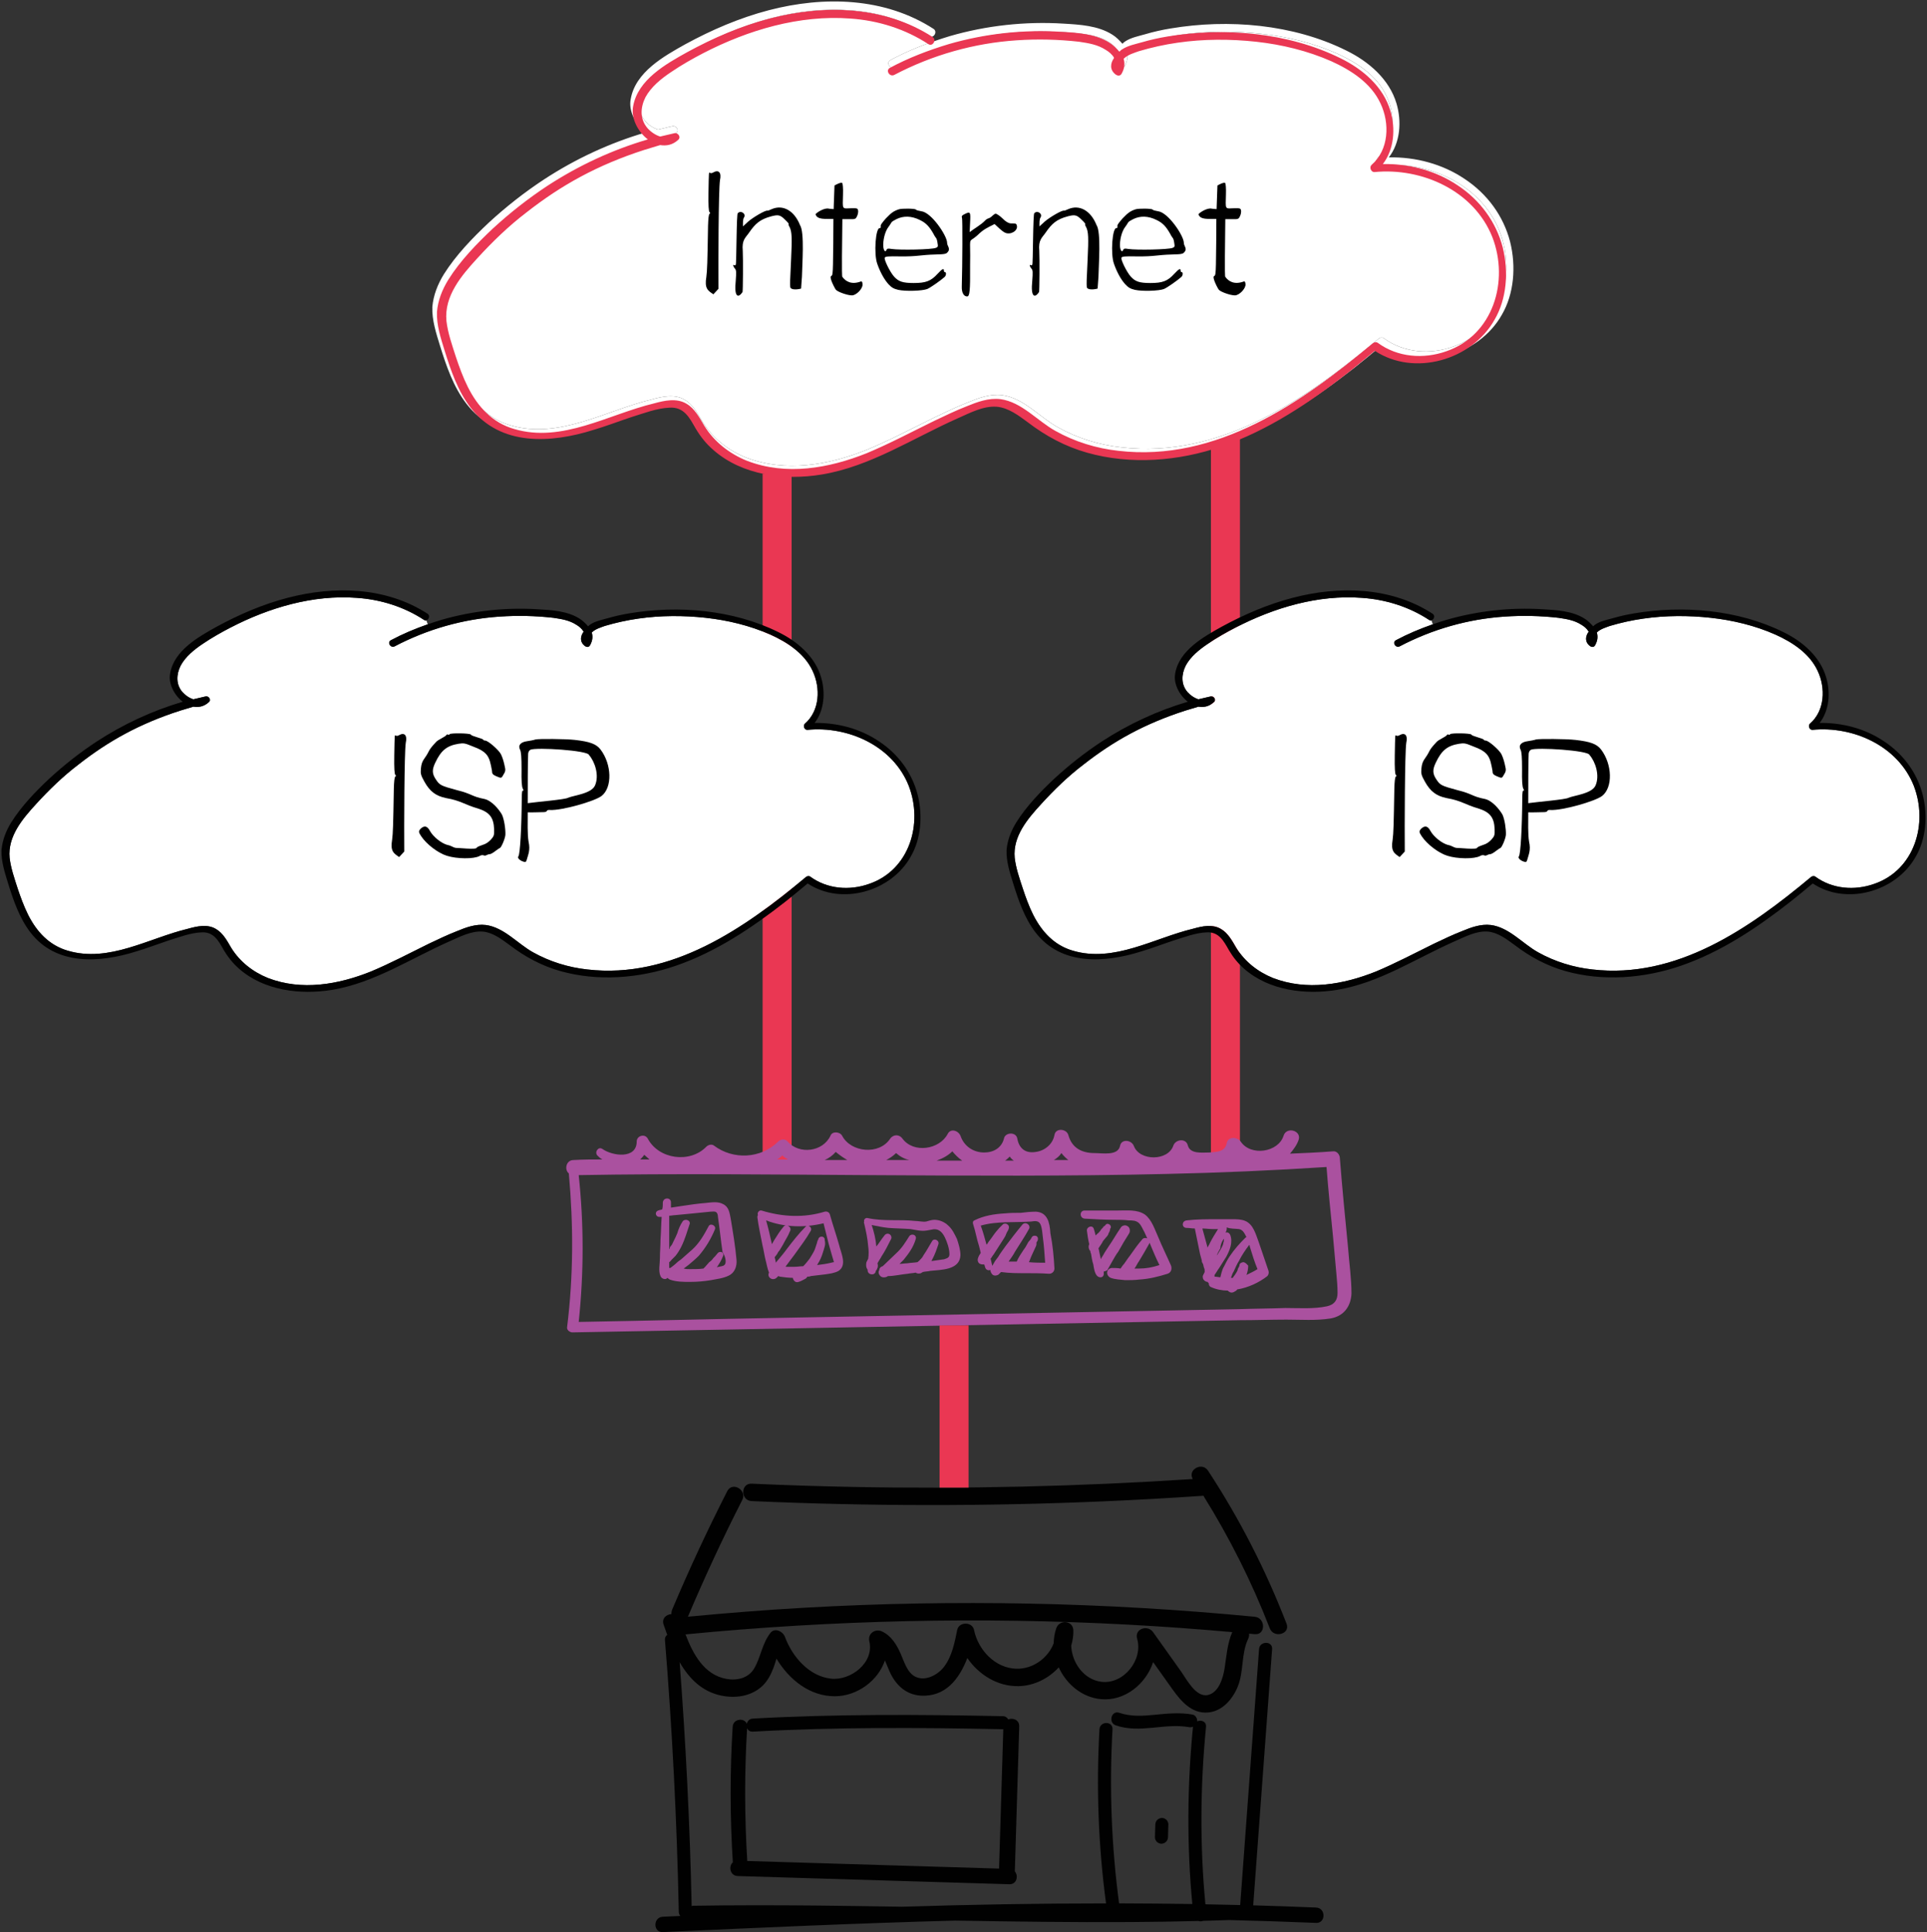
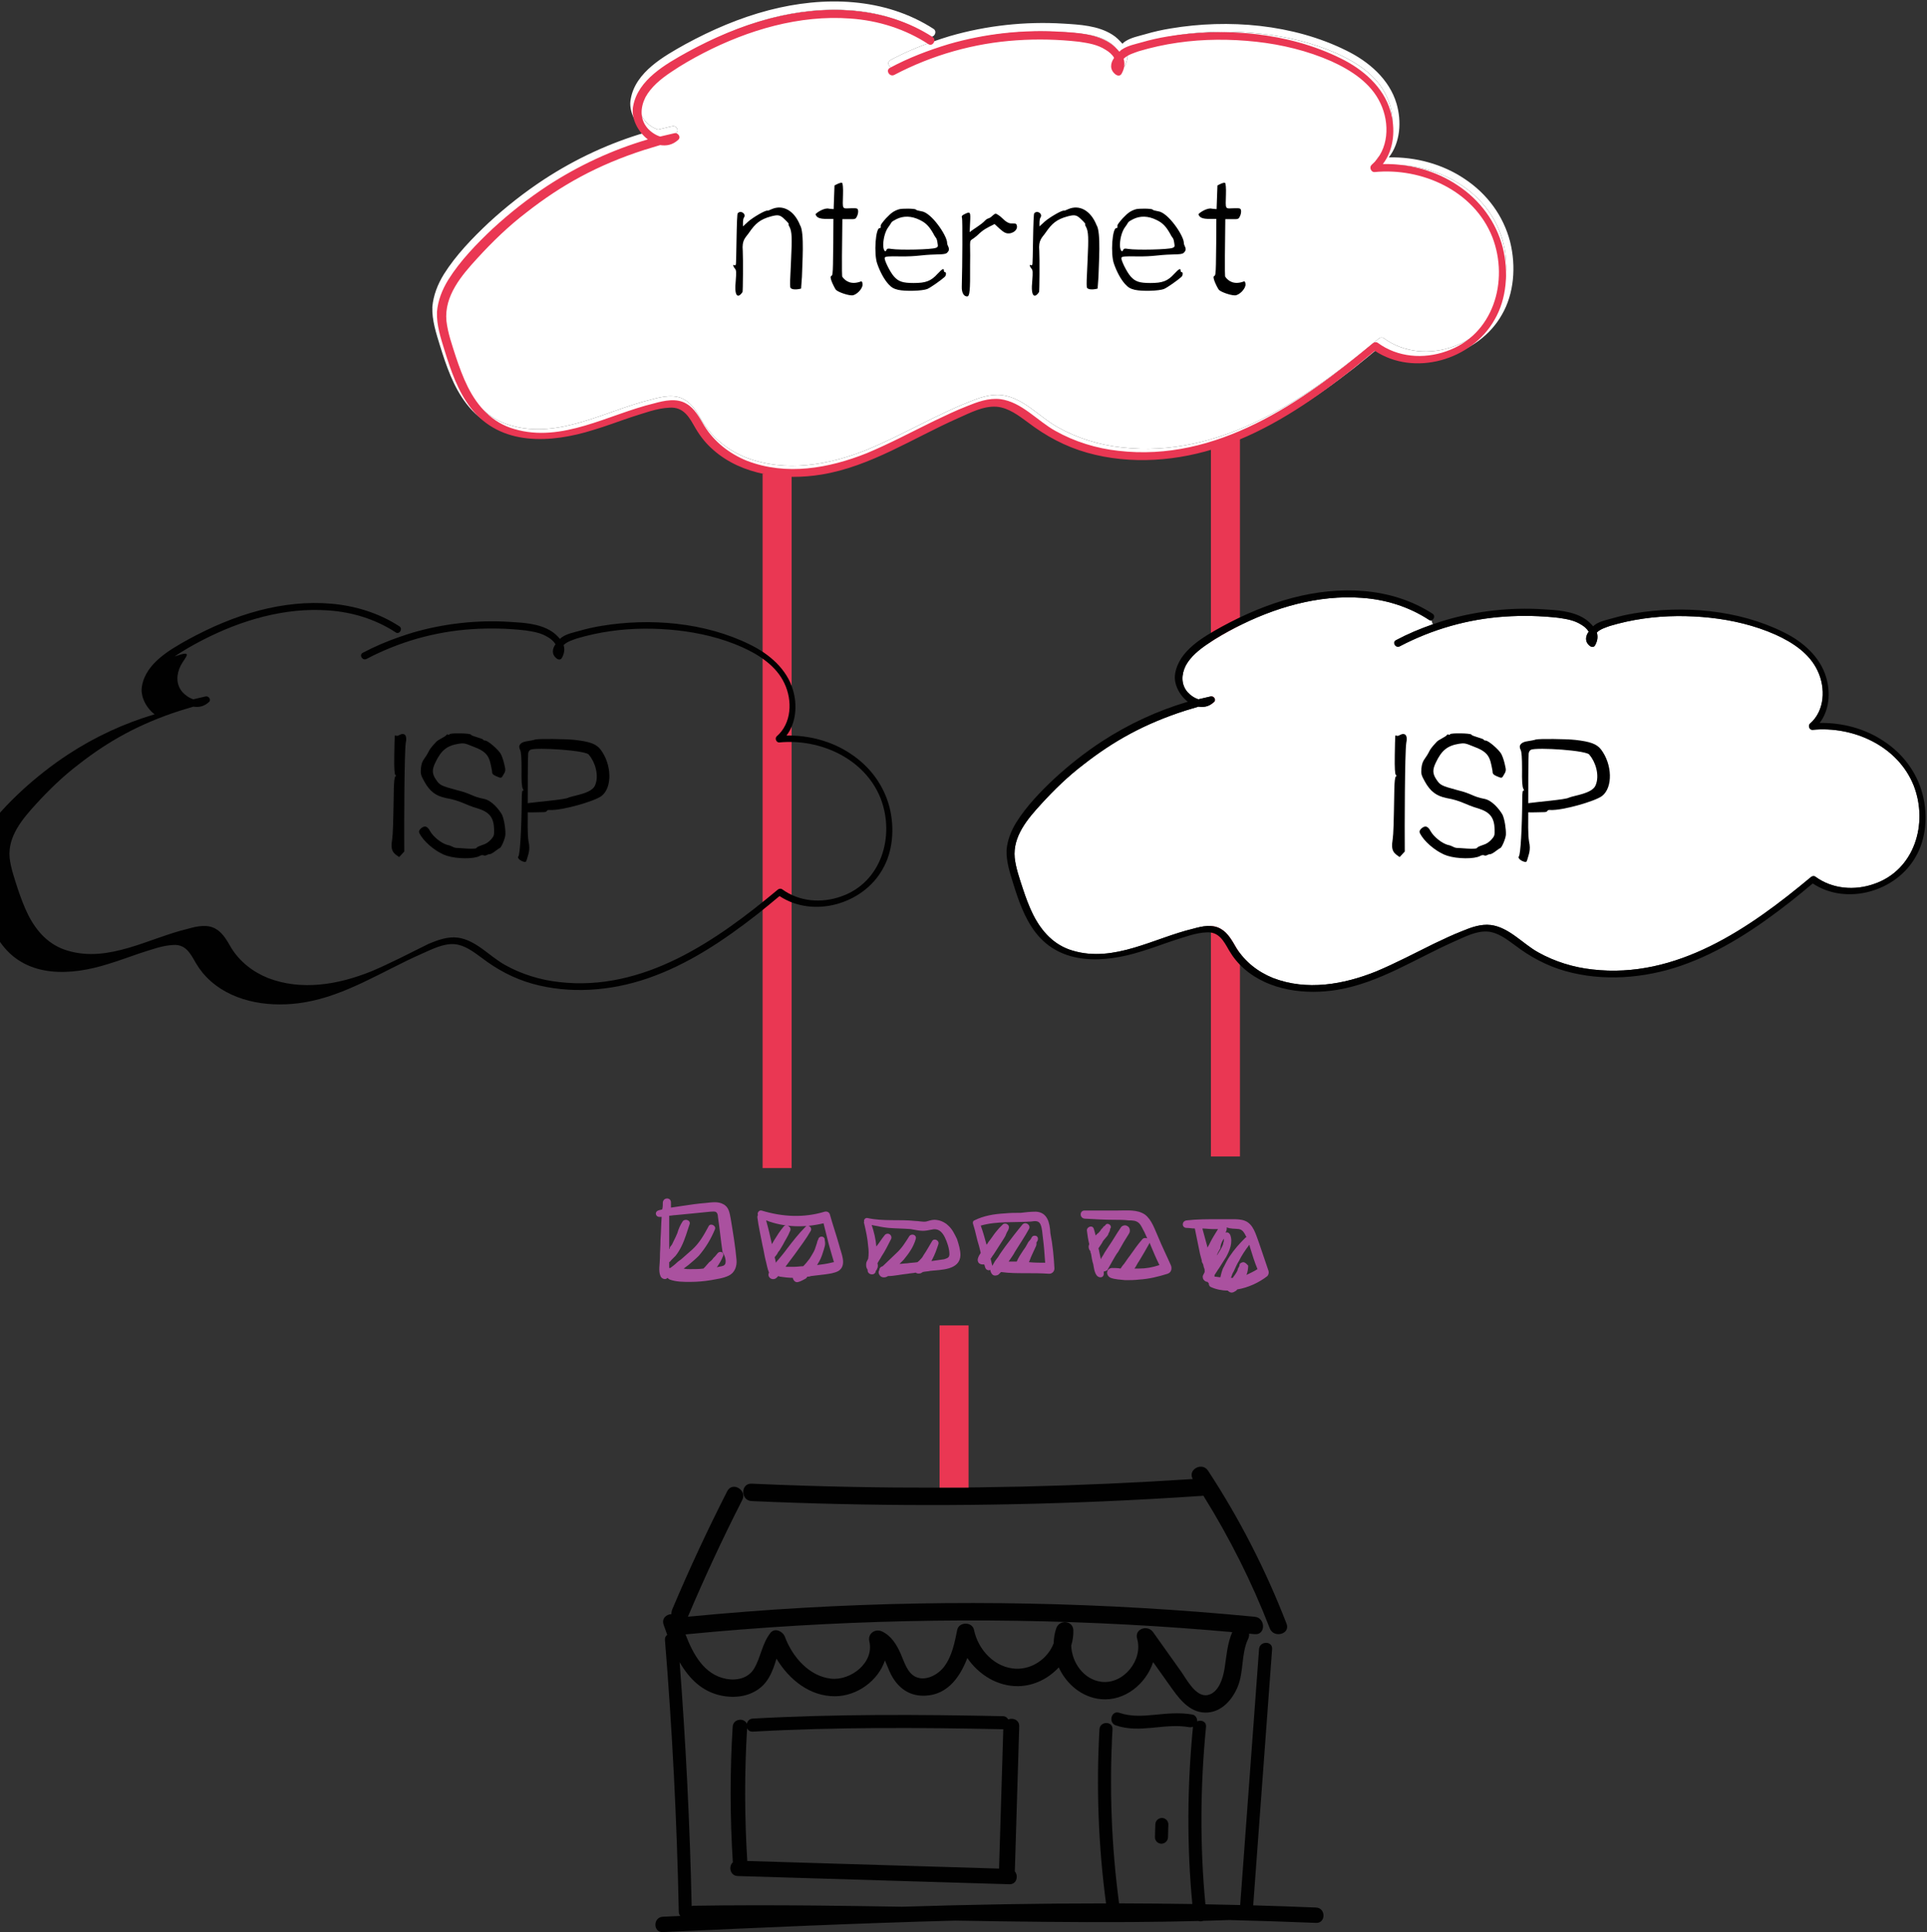
<svg xmlns="http://www.w3.org/2000/svg" version="1.1" id="Layer_1" x="0px" y="0px" viewBox="0 0 332.152 332.966" enable-background="new 0 0 332.152 332.966" xml:space="preserve">
  <rect x="0" y="0" width="332.152" height="332.966" fill="#333333" stroke="none" />
  <line fill="none" stroke="#EA3753" stroke-width="5" stroke-miterlimit="10" x1="211.226" y1="75.643" x2="211.226" y2="199.299" />
  <line fill="none" stroke="#EA3753" stroke-width="5" stroke-miterlimit="10" x1="133.95" y1="81.631" x2="133.95" y2="201.299" />
  <g id="XMLID_2_">
    <g>
      <path fill="#FFFFFF" d="M246.31,106.821c0.14,0.1,0.29,0.12,0.42,0.08l0.24,0.69c-2.19,0.76-4.33,1.66-6.35,2.74    c-0.7,0.35-0.07,1.41,0.64,1.06c5.61-2.95,11.79-4.71,18.11-5.13c3.09-0.21,6.18-0.14,9.27,0.21c1.41,0.21,2.74,0.42,3.93,1.19    c0.49,0.28,0.99,0.71,1.27,1.2c-0.57,0.77-0.71,1.75,0.21,2.46c0.28,0.21,0.7,0.28,0.91-0.15c0.42-0.77,0.49-1.47,0.28-2.17    l0.07-0.07c0.63-0.56,1.41-0.77,2.18-1.06c1.89-0.56,3.79-0.98,5.76-1.26c3.86-0.56,7.79-0.56,11.65-0.14    c3.79,0.42,7.59,1.33,11.1,2.88c2.95,1.33,5.89,3.23,7.3,6.25c1.4,2.95,1.26,6.88-1.34,9.13c-0.35,0.35-0.07,1.05,0.43,1.05    c7.02-0.7,14.74,2.74,17.48,9.62c2.53,6.53,0.14,14.53-6.81,16.92c-3.37,1.2-7.23,0.91-10.18-1.26c-0.21-0.14-0.56-0.07-0.71,0.07    c-10.6,8.85-23.17,17.62-37.7,15.94c-3.23-0.35-6.46-1.34-9.34-2.95c-2.67-1.48-4.99-4.29-8.15-4.71    c-1.75-0.21-3.44,0.42-4.98,1.06c-1.62,0.63-3.23,1.4-4.85,2.17c-3.3,1.62-6.6,3.37-9.97,4.78c-5.61,2.25-11.93,3.37-17.76,1.12    c-2.6-1.05-4.85-2.81-6.32-5.19c-0.7-1.2-1.41-2.53-2.6-3.23c-1.47-0.92-3.3-0.5-4.84-0.07c-6.74,1.61-13.63,5.89-20.72,3.79    c-3.23-0.92-5.4-3.3-6.88-6.25c-0.7-1.41-1.26-2.95-1.75-4.43c-0.57-1.75-1.2-3.51-1.41-5.33c-0.35-3.72,2.25-6.74,4.57-9.27    c2.24-2.46,4.63-4.78,7.3-6.81c5.12-4.01,10.47-7.01,17.48-9.27c0.77-0.21,1.55-0.49,2.32-0.7c0.91,0.14,1.82,0,2.67-0.78    c0.49-0.42-0.07-1.12-0.56-0.98c-0.71,0.14-1.41,0.35-2.11,0.49c-0.7-0.21-1.41-0.7-1.9-1.26c-1.12-1.33-1.05-3.02-0.28-4.56    c0.84-1.55,2.32-2.74,3.79-3.73c1.55-1.05,3.16-1.96,4.78-2.8c6.67-3.45,14.25-5.69,21.77-5.13    C238.87,103.311,242.87,104.571,246.31,106.821z" />
      <path fill="#010101" d="M311.96,124.731c2.6-2.25,2.74-6.18,1.34-9.13c-1.41-3.02-4.35-4.92-7.3-6.25    c-3.51-1.55-7.31-2.46-11.1-2.88c-3.86-0.42-7.79-0.42-11.65,0.14c-1.97,0.28-3.87,0.7-5.76,1.26c-0.77,0.29-1.55,0.5-2.18,1.06    l-0.07,0.07c0.21,0.7,0.14,1.4-0.28,2.17c-0.21,0.43-0.63,0.36-0.91,0.15c-0.92-0.71-0.78-1.69-0.21-2.46    c-0.28-0.49-0.78-0.92-1.27-1.2c-1.19-0.77-2.52-0.98-3.93-1.19c-3.09-0.35-6.18-0.42-9.27-0.21c-6.32,0.42-12.5,2.18-18.11,5.13    c-0.71,0.35-1.34-0.71-0.64-1.06c2.02-1.08,4.16-1.98,6.35-2.74c0.78-0.28,1.57-0.53,2.36-0.77c5.34-1.54,11.03-2.18,16.64-1.82    c2.39,0.14,5.06,0.28,7.16,1.61c0.57,0.35,1.06,0.84,1.48,1.33c0.14-0.14,0.28-0.28,0.42-0.35c0.84-0.56,1.97-0.77,2.95-1.05    c1.19-0.35,2.46-0.63,3.72-0.84c8.43-1.41,17.91-0.63,25.7,3.23c3.3,1.61,6.32,4.21,7.37,7.79c0.78,2.6,0.56,5.69-1.12,7.87    c3.93-0.07,7.86,0.98,11.09,3.16c3.3,2.17,5.69,5.4,6.67,9.19c0.92,3.66,0.57,7.66-1.19,10.68c-3.37,6.04-11.94,8.49-17.76,4.63    c-1.27,1.05-2.53,2.11-3.87,3.16c-5.75,4.5-11.93,8.64-18.88,11.03c-6.32,2.17-13.42,2.73-19.88,0.91    c-3.23-0.91-6.1-2.46-8.77-4.5c-1.34-0.98-2.88-2.17-4.64-2.31c-1.96-0.14-3.93,0.91-5.68,1.68c-6.68,2.95-12.99,7.16-20.23,8.36    c-5.47,0.91-11.79,0.14-16.08-3.65c-1.05-0.92-1.89-1.97-2.59-3.16c-0.92-1.62-1.76-3.23-3.87-3.09c-1.89,0.07-3.86,0.84-5.68,1.4    c-1.9,0.63-3.73,1.34-5.62,1.9c-6.25,1.96-13.76,2.46-18.19-3.3c-1.89-2.46-2.95-5.55-3.86-8.5c-0.56-1.82-1.19-3.72-1.12-5.69    c0.14-1.68,0.77-3.3,1.68-4.77c1.76-2.81,4.21-5.34,6.6-7.58c2.53-2.32,5.2-4.43,8.08-6.32c4.63-3.02,9.62-5.34,14.88-6.89    c-1.47-1.12-2.52-3.15-2.17-4.91c0.7-3.93,4.84-6.25,8-8.01c3.86-2.1,7.94-3.86,12.22-4.98c8.07-2.11,16.99-1.9,24.15,2.74    c0.49,0.32,0.23,1.02-0.21,1.13c-0.13,0.04-0.28,0.02-0.42-0.08c-3.44-2.25-7.44-3.51-11.58-3.79c-7.52-0.56-15.1,1.68-21.77,5.13    c-1.62,0.84-3.23,1.75-4.78,2.8c-1.47,0.99-2.95,2.18-3.79,3.73c-0.77,1.54-0.84,3.23,0.28,4.56c0.49,0.56,1.2,1.05,1.9,1.26    c0.7-0.14,1.4-0.35,2.11-0.49c0.49-0.14,1.05,0.56,0.56,0.98c-0.85,0.78-1.76,0.92-2.67,0.78c-0.77,0.21-1.55,0.49-2.32,0.7    c-7.01,2.26-12.36,5.26-17.48,9.27c-2.67,2.03-5.06,4.35-7.3,6.81c-2.32,2.53-4.92,5.55-4.57,9.27c0.21,1.82,0.84,3.58,1.41,5.33    c0.49,1.48,1.05,3.02,1.75,4.43c1.48,2.95,3.65,5.33,6.88,6.25c7.09,2.1,13.98-2.18,20.72-3.79c1.54-0.43,3.37-0.85,4.84,0.07    c1.19,0.7,1.9,2.03,2.6,3.23c1.47,2.38,3.72,4.14,6.32,5.19c5.83,2.25,12.15,1.13,17.76-1.12c3.37-1.41,6.67-3.16,9.97-4.78    c1.62-0.77,3.23-1.54,4.85-2.17c1.54-0.64,3.23-1.27,4.98-1.06c3.16,0.42,5.48,3.23,8.15,4.71c2.88,1.61,6.11,2.6,9.34,2.95    c14.53,1.68,27.1-7.09,37.7-15.94c0.15-0.14,0.5-0.21,0.71-0.07c2.95,2.17,6.81,2.46,10.18,1.26c6.95-2.39,9.34-10.39,6.81-16.92    c-2.74-6.88-10.46-10.32-17.48-9.62C311.89,125.781,311.61,125.081,311.96,124.731z" />
    </g>
    <g>
	</g>
  </g>
  <g id="XMLID_3_">
    <g>
-       <path fill="#FFFFFF" d="M73.07,106.821c0.14,0.1,0.29,0.12,0.42,0.08l0.24,0.69c-2.19,0.76-4.33,1.66-6.35,2.74    c-0.7,0.35-0.07,1.41,0.64,1.06c5.61-2.95,11.79-4.71,18.11-5.13c3.09-0.21,6.18-0.14,9.27,0.21c1.4,0.21,2.74,0.42,3.93,1.19    c0.49,0.28,0.98,0.71,1.27,1.2c-0.57,0.77-0.71,1.75,0.21,2.46c0.28,0.21,0.7,0.28,0.91-0.15c0.42-0.77,0.49-1.47,0.28-2.17    l0.07-0.07c0.63-0.56,1.4-0.77,2.18-1.06c1.89-0.56,3.79-0.98,5.75-1.26c3.87-0.56,7.8-0.56,11.66-0.14    c3.79,0.42,7.58,1.33,11.09,2.88c2.95,1.33,5.9,3.23,7.31,6.25c1.4,2.95,1.26,6.88-1.34,9.13c-0.35,0.35-0.07,1.05,0.42,1.05    c7.03-0.7,14.75,2.74,17.49,9.62c2.53,6.53,0.14,14.53-6.81,16.92c-3.37,1.2-7.23,0.91-10.18-1.26c-0.21-0.14-0.57-0.07-0.71,0.07    c-10.6,8.85-23.17,17.62-37.7,15.94c-3.23-0.35-6.46-1.34-9.34-2.95c-2.67-1.48-4.99-4.29-8.15-4.71    c-1.75-0.21-3.44,0.42-4.98,1.06c-1.62,0.63-3.23,1.4-4.85,2.17c-3.3,1.62-6.6,3.37-9.97,4.78c-5.61,2.25-11.93,3.37-17.76,1.12    c-2.6-1.05-4.85-2.81-6.32-5.19c-0.7-1.2-1.41-2.53-2.6-3.23c-1.47-0.92-3.3-0.5-4.84-0.07c-6.75,1.61-13.63,5.89-20.72,3.79    c-3.23-0.92-5.41-3.3-6.88-6.25c-0.7-1.41-1.26-2.95-1.76-4.43c-0.56-1.75-1.19-3.51-1.4-5.33c-0.35-3.72,2.25-6.74,4.56-9.27    c2.25-2.46,4.64-4.78,7.31-6.81c5.12-4.01,10.47-7.01,17.48-9.27c0.77-0.21,1.55-0.49,2.32-0.7c0.91,0.14,1.82,0,2.67-0.78    c0.49-0.42-0.07-1.12-0.57-0.98c-0.7,0.14-1.4,0.35-2.1,0.49c-0.7-0.21-1.41-0.7-1.9-1.26c-1.12-1.33-1.05-3.02-0.28-4.56    c0.84-1.55,2.32-2.74,3.79-3.73c1.55-1.05,3.16-1.96,4.78-2.8c6.67-3.45,14.25-5.69,21.76-5.13    C65.63,103.311,69.63,104.571,73.07,106.821z" />
-       <path fill="#010101" d="M31.15,114.691c-0.77,1.54-0.84,3.23,0.28,4.56c0.49,0.56,1.2,1.05,1.9,1.26c0.7-0.14,1.4-0.35,2.1-0.49    c0.5-0.14,1.06,0.56,0.57,0.98c-0.85,0.78-1.76,0.92-2.67,0.78c-0.77,0.21-1.55,0.49-2.32,0.7c-7.01,2.26-12.36,5.26-17.48,9.27    c-2.67,2.03-5.06,4.35-7.31,6.81c-2.31,2.53-4.91,5.55-4.56,9.27c0.21,1.82,0.84,3.58,1.4,5.33c0.5,1.48,1.06,3.02,1.76,4.43    c1.47,2.95,3.65,5.33,6.88,6.25c7.09,2.1,13.97-2.18,20.72-3.79c1.54-0.43,3.37-0.85,4.84,0.07c1.19,0.7,1.9,2.03,2.6,3.23    c1.47,2.38,3.72,4.14,6.32,5.19c5.83,2.25,12.15,1.13,17.76-1.12c3.37-1.41,6.67-3.16,9.97-4.78c1.62-0.77,3.23-1.54,4.85-2.17    c1.54-0.64,3.23-1.27,4.98-1.06c3.16,0.42,5.48,3.23,8.15,4.71c2.88,1.61,6.11,2.6,9.34,2.95c14.53,1.68,27.1-7.09,37.7-15.94    c0.14-0.14,0.5-0.21,0.71-0.07c2.95,2.17,6.81,2.46,10.18,1.26c6.95-2.39,9.34-10.39,6.81-16.92    c-2.74-6.88-10.46-10.32-17.49-9.62c-0.49,0-0.77-0.7-0.42-1.05c2.6-2.25,2.74-6.18,1.34-9.13c-1.41-3.02-4.36-4.92-7.31-6.25    c-3.51-1.55-7.3-2.46-11.09-2.88c-3.86-0.42-7.79-0.42-11.66,0.14c-1.96,0.28-3.86,0.7-5.75,1.26c-0.78,0.29-1.55,0.5-2.18,1.06    l-0.07,0.07c0.21,0.7,0.14,1.4-0.28,2.17c-0.21,0.43-0.63,0.36-0.91,0.15c-0.92-0.71-0.78-1.69-0.21-2.46    c-0.29-0.49-0.78-0.92-1.27-1.2c-1.19-0.77-2.53-0.98-3.93-1.19c-3.09-0.35-6.18-0.42-9.27-0.21c-6.32,0.42-12.5,2.18-18.11,5.13    c-0.71,0.35-1.34-0.71-0.64-1.06c2.02-1.08,4.16-1.98,6.35-2.74c0.78-0.28,1.57-0.53,2.36-0.77c5.34-1.54,11.02-2.18,16.64-1.82    c2.39,0.14,5.06,0.28,7.16,1.61c0.57,0.35,1.06,0.84,1.48,1.33c0.14-0.14,0.28-0.28,0.42-0.35c0.84-0.56,1.97-0.77,2.95-1.05    c1.19-0.35,2.46-0.63,3.72-0.84c8.43-1.41,17.91-0.63,25.7,3.23c3.3,1.61,6.32,4.21,7.37,7.79c0.77,2.6,0.56,5.69-1.12,7.87    c3.93-0.07,7.86,0.98,11.09,3.16c3.3,2.17,5.69,5.4,6.67,9.19c0.92,3.66,0.57,7.66-1.19,10.68c-3.37,6.04-11.94,8.49-17.77,4.63    c-1.26,1.05-2.52,2.11-3.86,3.16c-5.76,4.5-11.93,8.64-18.89,11.03c-6.32,2.17-13.41,2.73-19.87,0.91    c-3.23-0.91-6.11-2.46-8.77-4.5c-1.34-0.98-2.88-2.17-4.64-2.31c-1.96-0.14-3.93,0.91-5.69,1.68c-6.67,2.95-12.99,7.16-20.22,8.36    c-5.48,0.91-11.79,0.14-16.08-3.65c-1.05-0.92-1.89-1.97-2.6-3.16c-0.91-1.62-1.75-3.23-3.86-3.09c-1.89,0.07-3.86,0.84-5.69,1.4    c-1.89,0.63-3.72,1.34-5.61,1.9c-6.25,1.96-13.77,2.46-18.19-3.3c-1.89-2.46-2.95-5.55-3.86-8.5c-0.56-1.82-1.19-3.72-1.12-5.69    c0.14-1.68,0.77-3.3,1.68-4.77c1.76-2.81,4.21-5.34,6.6-7.58c2.53-2.32,5.2-4.43,8.08-6.32c4.63-3.02,9.62-5.34,14.88-6.89    c-1.47-1.12-2.53-3.15-2.17-4.91c0.7-3.93,4.84-6.25,8-8.01c3.86-2.1,7.93-3.86,12.22-4.98c8.07-2.11,16.99-1.9,24.15,2.74    c0.49,0.32,0.22,1.02-0.21,1.13c-0.13,0.04-0.28,0.02-0.42-0.08c-3.44-2.25-7.44-3.51-11.59-3.79    c-7.51-0.56-15.09,1.68-21.76,5.13c-1.62,0.84-3.23,1.75-4.78,2.8C33.47,111.951,31.99,113.141,31.15,114.691z" />
+       <path fill="#010101" d="M31.15,114.691c-0.77,1.54-0.84,3.23,0.28,4.56c0.49,0.56,1.2,1.05,1.9,1.26c0.7-0.14,1.4-0.35,2.1-0.49    c0.5-0.14,1.06,0.56,0.57,0.98c-0.85,0.78-1.76,0.92-2.67,0.78c-0.77,0.21-1.55,0.49-2.32,0.7c-7.01,2.26-12.36,5.26-17.48,9.27    c-2.67,2.03-5.06,4.35-7.31,6.81c-2.31,2.53-4.91,5.55-4.56,9.27c0.21,1.82,0.84,3.58,1.4,5.33c0.5,1.48,1.06,3.02,1.76,4.43    c1.47,2.95,3.65,5.33,6.88,6.25c7.09,2.1,13.97-2.18,20.72-3.79c1.54-0.43,3.37-0.85,4.84,0.07c1.19,0.7,1.9,2.03,2.6,3.23    c1.47,2.38,3.72,4.14,6.32,5.19c5.83,2.25,12.15,1.13,17.76-1.12c3.37-1.41,6.67-3.16,9.97-4.78c1.54-0.64,3.23-1.27,4.98-1.06c3.16,0.42,5.48,3.23,8.15,4.71c2.88,1.61,6.11,2.6,9.34,2.95c14.53,1.68,27.1-7.09,37.7-15.94    c0.14-0.14,0.5-0.21,0.71-0.07c2.95,2.17,6.81,2.46,10.18,1.26c6.95-2.39,9.34-10.39,6.81-16.92    c-2.74-6.88-10.46-10.32-17.49-9.62c-0.49,0-0.77-0.7-0.42-1.05c2.6-2.25,2.74-6.18,1.34-9.13c-1.41-3.02-4.36-4.92-7.31-6.25    c-3.51-1.55-7.3-2.46-11.09-2.88c-3.86-0.42-7.79-0.42-11.66,0.14c-1.96,0.28-3.86,0.7-5.75,1.26c-0.78,0.29-1.55,0.5-2.18,1.06    l-0.07,0.07c0.21,0.7,0.14,1.4-0.28,2.17c-0.21,0.43-0.63,0.36-0.91,0.15c-0.92-0.71-0.78-1.69-0.21-2.46    c-0.29-0.49-0.78-0.92-1.27-1.2c-1.19-0.77-2.53-0.98-3.93-1.19c-3.09-0.35-6.18-0.42-9.27-0.21c-6.32,0.42-12.5,2.18-18.11,5.13    c-0.71,0.35-1.34-0.71-0.64-1.06c2.02-1.08,4.16-1.98,6.35-2.74c0.78-0.28,1.57-0.53,2.36-0.77c5.34-1.54,11.02-2.18,16.64-1.82    c2.39,0.14,5.06,0.28,7.16,1.61c0.57,0.35,1.06,0.84,1.48,1.33c0.14-0.14,0.28-0.28,0.42-0.35c0.84-0.56,1.97-0.77,2.95-1.05    c1.19-0.35,2.46-0.63,3.72-0.84c8.43-1.41,17.91-0.63,25.7,3.23c3.3,1.61,6.32,4.21,7.37,7.79c0.77,2.6,0.56,5.69-1.12,7.87    c3.93-0.07,7.86,0.98,11.09,3.16c3.3,2.17,5.69,5.4,6.67,9.19c0.92,3.66,0.57,7.66-1.19,10.68c-3.37,6.04-11.94,8.49-17.77,4.63    c-1.26,1.05-2.52,2.11-3.86,3.16c-5.76,4.5-11.93,8.64-18.89,11.03c-6.32,2.17-13.41,2.73-19.87,0.91    c-3.23-0.91-6.11-2.46-8.77-4.5c-1.34-0.98-2.88-2.17-4.64-2.31c-1.96-0.14-3.93,0.91-5.69,1.68c-6.67,2.95-12.99,7.16-20.22,8.36    c-5.48,0.91-11.79,0.14-16.08-3.65c-1.05-0.92-1.89-1.97-2.6-3.16c-0.91-1.62-1.75-3.23-3.86-3.09c-1.89,0.07-3.86,0.84-5.69,1.4    c-1.89,0.63-3.72,1.34-5.61,1.9c-6.25,1.96-13.77,2.46-18.19-3.3c-1.89-2.46-2.95-5.55-3.86-8.5c-0.56-1.82-1.19-3.72-1.12-5.69    c0.14-1.68,0.77-3.3,1.68-4.77c1.76-2.81,4.21-5.34,6.6-7.58c2.53-2.32,5.2-4.43,8.08-6.32c4.63-3.02,9.62-5.34,14.88-6.89    c-1.47-1.12-2.53-3.15-2.17-4.91c0.7-3.93,4.84-6.25,8-8.01c3.86-2.1,7.93-3.86,12.22-4.98c8.07-2.11,16.99-1.9,24.15,2.74    c0.49,0.32,0.22,1.02-0.21,1.13c-0.13,0.04-0.28,0.02-0.42-0.08c-3.44-2.25-7.44-3.51-11.59-3.79    c-7.51-0.56-15.09,1.68-21.76,5.13c-1.62,0.84-3.23,1.75-4.78,2.8C33.47,111.951,31.99,113.141,31.15,114.691z" />
    </g>
    <g>
	</g>
  </g>
  <g id="XMLID_1_">
    <g>
      <path fill="#FFFFFF" d="M260.29,41.651c1.08,4.3,0.66,9.01-1.4,12.56c-3.97,7.1-14.04,9.99-20.9,5.45    c-1.49,1.24-2.97,2.48-4.54,3.72c-6.78,5.29-14.05,10.16-22.22,12.97c-7.44,2.56-15.78,3.22-23.38,1.07    c-3.8-1.07-7.19-2.89-10.32-5.29c-1.57-1.15-3.39-2.56-5.46-2.72c-2.31-0.17-4.62,1.07-6.69,1.98    c-7.84,3.47-15.28,8.43-23.79,9.83c-6.44,1.07-13.87,0.17-18.91-4.29c-1.24-1.08-2.23-2.32-3.06-3.72    c-1.07-1.9-2.06-3.8-4.54-3.64c-2.23,0.09-4.55,1-6.69,1.66c-2.23,0.74-4.38,1.57-6.61,2.23c-7.35,2.31-16.19,2.89-21.39-3.89    c-2.24-2.89-3.47-6.52-4.55-9.99c-0.66-2.15-1.4-4.38-1.32-6.69c0.17-1.98,0.91-3.88,1.98-5.62c2.07-3.3,4.96-6.28,7.77-8.92    c2.97-2.73,6.11-5.2,9.5-7.43c5.45-3.56,11.31-6.28,17.51-8.1c-1.74-1.32-2.98-3.72-2.56-5.78c0.82-4.63,5.7-7.35,9.41-9.42    c4.55-2.48,9.34-4.54,14.38-5.86c9.5-2.48,19.99-2.23,28.41,3.22c0.58,0.38,0.26,1.2-0.25,1.33c-0.15,0.04-0.32,0.02-0.49-0.09    c-4.05-2.65-8.76-4.13-13.63-4.46c-8.84-0.66-17.76,1.98-25.61,6.03c-1.9,0.99-3.8,2.06-5.61,3.3c-1.74,1.16-3.47,2.56-4.46,4.38    c-0.91,1.82-1,3.8,0.33,5.37c0.57,0.66,1.4,1.24,2.23,1.49c0.82-0.17,1.65-0.42,2.47-0.58c0.58-0.17,1.24,0.66,0.66,1.15    c-0.99,0.91-2.06,1.08-3.13,0.91c-0.91,0.25-1.82,0.58-2.73,0.83c-8.24,2.65-14.55,6.18-20.57,10.9c-3.14,2.4-5.95,5.12-8.59,8.01    c-2.72,2.98-5.78,6.53-5.37,10.91c0.25,2.15,0.99,4.21,1.65,6.28c0.58,1.73,1.24,3.55,2.07,5.2c1.73,3.47,4.29,6.28,8.09,7.35    c8.35,2.48,16.44-2.56,24.37-4.46c1.82-0.5,3.97-0.99,5.7,0.08c1.41,0.83,2.23,2.4,3.06,3.8c1.73,2.81,4.38,4.88,7.43,6.12    c6.86,2.64,14.29,1.32,20.9-1.33c3.97-1.65,7.85-3.71,11.73-5.61c1.9-0.91,3.8-1.82,5.7-2.56c1.82-0.75,3.8-1.49,5.86-1.24    c3.72,0.49,6.45,3.8,9.59,5.53c3.38,1.9,7.18,3.06,10.98,3.47c17.1,1.98,31.89-8.34,44.36-18.75c0.16-0.17,0.58-0.25,0.83-0.08    c3.46,2.56,8.01,2.89,11.97,1.48c8.18-2.8,10.99-12.22,8.02-19.9c-3.23-8.1-12.31-12.15-20.57-11.32c-0.58,0-0.91-0.83-0.5-1.24    c3.06-2.64,3.22-7.27,1.57-10.74c-1.65-3.55-5.12-5.78-8.59-7.35c-4.13-1.82-8.59-2.89-13.05-3.38c-4.54-0.5-9.17-0.5-13.71,0.16    c-2.32,0.33-4.55,0.83-6.78,1.49c-0.9,0.33-1.81,0.58-2.56,1.24l-0.08,0.08c0.25,0.82,0.17,1.65-0.33,2.56    c-0.25,0.5-0.74,0.41-1.07,0.16c-1.08-0.82-0.91-1.98-0.25-2.89c-0.33-0.57-0.91-1.07-1.49-1.4c-1.4-0.91-2.97-1.16-4.62-1.4    c-3.64-0.42-7.27-0.5-10.91-0.25c-7.43,0.49-14.7,2.56-21.31,6.03c-0.82,0.41-1.57-0.83-0.74-1.24c2.38-1.28,4.89-2.34,7.47-3.23    c0.92-0.32,1.84-0.62,2.77-0.9c6.28-1.82,12.97-2.56,19.58-2.15c2.81,0.17,5.94,0.33,8.42,1.9c0.66,0.41,1.24,0.99,1.74,1.57    c0.16-0.17,0.33-0.33,0.49-0.41c0.99-0.66,2.32-0.91,3.47-1.24c1.41-0.42,2.89-0.75,4.38-0.99c9.91-1.66,21.06-0.75,30.23,3.8    c3.89,1.9,7.44,4.95,8.68,9.16c0.9,3.06,0.66,6.7-1.33,9.26c4.63-0.09,9.26,1.15,13.06,3.71    C256.33,33.391,259.14,37.191,260.29,41.651z" />
      <path fill="#FFFFFF" d="M258.48,39.841c2.97,7.68,0.16,17.1-8.02,19.9c-3.96,1.41-8.51,1.08-11.97-1.48    c-0.25-0.17-0.67-0.09-0.83,0.08c-12.47,10.41-27.26,20.73-44.36,18.75c-3.8-0.41-7.6-1.57-10.98-3.47    c-3.14-1.73-5.87-5.04-9.59-5.53c-2.06-0.25-4.04,0.49-5.86,1.24c-1.9,0.74-3.8,1.65-5.7,2.56c-3.88,1.9-7.76,3.96-11.73,5.61    c-6.61,2.65-14.04,3.97-20.9,1.33c-3.05-1.24-5.7-3.31-7.43-6.12c-0.83-1.4-1.65-2.97-3.06-3.8c-1.73-1.07-3.88-0.58-5.7-0.08    c-7.93,1.9-16.02,6.94-24.37,4.46c-3.8-1.07-6.36-3.88-8.09-7.35c-0.83-1.65-1.49-3.47-2.07-5.2c-0.66-2.07-1.4-4.13-1.65-6.28    c-0.41-4.38,2.65-7.93,5.37-10.91c2.64-2.89,5.45-5.61,8.59-8.01c6.02-4.72,12.33-8.25,20.57-10.9c0.91-0.25,1.82-0.58,2.73-0.83    c1.07,0.17,2.14,0,3.13-0.91c0.58-0.49-0.08-1.32-0.66-1.15c-0.82,0.16-1.65,0.41-2.47,0.58c-0.83-0.25-1.66-0.83-2.23-1.49    c-1.33-1.57-1.24-3.55-0.33-5.37c0.99-1.82,2.72-3.22,4.46-4.38c1.81-1.24,3.71-2.31,5.61-3.3c7.85-4.05,16.77-6.69,25.61-6.03    c4.87,0.33,9.58,1.81,13.63,4.46c0.17,0.11,0.34,0.13,0.49,0.09l0.29,0.81c-2.58,0.89-5.09,1.95-7.47,3.23    c-0.83,0.41-0.08,1.65,0.74,1.24c6.61-3.47,13.88-5.54,21.31-6.03c3.64-0.25,7.27-0.17,10.91,0.25c1.65,0.24,3.22,0.49,4.62,1.4    c0.58,0.33,1.16,0.83,1.49,1.4c-0.66,0.91-0.83,2.07,0.25,2.89c0.33,0.25,0.82,0.34,1.07-0.16c0.5-0.91,0.58-1.74,0.33-2.56    l0.08-0.08c0.75-0.66,1.66-0.91,2.56-1.24c2.23-0.66,4.46-1.16,6.78-1.49c4.54-0.66,9.17-0.66,13.71-0.16    c4.46,0.49,8.92,1.56,13.05,3.38c3.47,1.57,6.94,3.8,8.59,7.35c1.65,3.47,1.49,8.1-1.57,10.74c-0.41,0.41-0.08,1.24,0.5,1.24    C246.17,27.691,255.25,31.741,258.48,39.841z" />
    </g>
    <g>
	</g>
  </g>
  <g>
    <path fill="#AA519F" d="M125.95,210.014c-0.2-1-0.3-2-1.3-2.5c-0.9-0.5-2-0.3-3-0.2c-1.3,0.1-2.7,0.3-4,0.5c-0.6,0.1-1.3,0.2-2,0.3   c0-0.3,0-0.6,0-0.9c0-0.9-1.3-0.9-1.4,0c0,0.4,0,0.8-0.1,1.2c-0.2,0.1-0.5,0.1-0.7,0.2c-0.6,0.2-0.5,1,0.1,1.1c0.2,0,0.3,0,0.5,0   c-0.1,1.3-0.1,2.6-0.2,3.9c0,1.1-0.1,2.1-0.1,3.2c0,1-0.3,2.2,0.1,3.1c0.2,0.5,0.9,0.7,1.2,0.3c0.1,0.1,0.2,0.2,0.4,0.3   c1.1,0.4,2.3,0.4,3.5,0.4s2.4-0.1,3.6-0.3c1-0.2,2.1-0.3,3.1-0.8s1.4-1.6,1.3-2.7C126.75,214.814,126.35,212.414,125.95,210.014z    M124.85,218.014c-0.2,0.2-0.6,0.2-0.9,0.3c-0.1,0-0.2,0-0.4,0.1c0.4-0.6,0.8-1.2,1.1-2c0.1-0.2,0-0.5-0.2-0.6s-0.5-0.1-0.7,0.1   s-0.3,0.4-0.5,0.6c-0.1,0.1-0.1,0.1-0.2,0.2l0,0l-0.1,0.1c-0.2,0.3-0.4,0.5-0.7,0.7c-0.3,0.3-0.5,0.6-0.7,0.8   c-0.1,0.1-0.2,0.2-0.3,0.3c-0.7,0.1-1.5,0.1-2.3,0.1c-0.4,0-0.7,0-1.1-0.1c0.3-0.2,0.5-0.4,0.8-0.6c0.6-0.5,1.2-1,1.8-1.6   c1.2-1.4,2.1-2.9,2.8-4.6c0.2-0.6-0.8-1.1-1.1-0.5c-0.8,1.5-1.6,2.9-2.8,4c-0.6,0.5-1.1,1-1.7,1.5c-0.3,0.3-0.7,0.5-1,0.8   s-0.7,0.6-1.1,0.9c-0.1,0-0.1,0-0.2,0c0-0.3,0-0.6,0-1c0.2-0.1,0.3-0.3,0.4-0.4c0.2-0.2,0.5-0.5,0.7-0.7c0.4-0.5,0.7-1,1-1.6   c0.6-1.2,1-2.6,1.4-3.8c0.3-0.7-0.8-1.1-1.2-0.5s-0.7,1.3-0.9,2c-0.2,0.5-0.4,0.9-0.7,1.5c-0.1,0.2-0.2,0.5-0.4,0.7   c-0.1,0.1-0.2,0.2-0.2,0.4c0,0.1-0.1,0.1-0.1,0.2l0,0c0-0.6,0-1.2,0-1.7c0-1.4,0-2.8,0-4.1c0.3,0,0.7-0.1,1-0.1   c1-0.1,2.1-0.2,3.1-0.3c1-0.1,2-0.2,3-0.3c0.3,0,0.8-0.1,1,0.1c0.2,0.1,0.3,0.5,0.3,0.8c0.3,2,0.5,4.1,0.8,6.1   C124.95,216.314,125.35,217.614,124.85,218.014z" />
    <path fill="#AA519F" d="M143.05,209.314c-0.1-0.4-0.5-0.6-0.9-0.5c-3.6,1.1-7.3,0.9-10.9-0.2c-0.4-0.1-0.8,0.4-0.6,0.8   c-0.1,0.1-0.1,0.2-0.1,0.4c0.2,1.6,0.6,3.3,0.9,4.9c0.2,0.8,0.3,1.6,0.5,2.4c0.2,0.7,0.3,1.5,0.6,2.2c-0.4,0.8,0.6,1.5,1.3,0.9   c0.1-0.1,0.2-0.2,0.3-0.3c0.1,0,0.2,0.1,0.3,0.1c0.7,0.1,1.5,0.2,2.2,0.2c0.1,0.5,0.5,0.9,1,0.7c0.4-0.1,0.7-0.3,1.1-0.5   c0.2-0.1,0.3-0.2,0.4-0.4c0.2,0,0.4,0,0.6-0.1c0.8-0.1,1.7-0.2,2.5-0.3c0.7-0.1,1.6-0.2,2.3-0.6c1.5-1,0.4-3.1,0.1-4.4   C144.15,212.814,143.55,211.114,143.05,209.314z M143.25,217.614c-0.8,0.2-1.6,0.3-2.4,0.4c0-0.1,0.1-0.1,0.1-0.2   c0.4-0.6,0.7-1.3,0.9-2c0.1-0.3,0.2-0.6,0.3-1c0.1-0.3,0.1-0.7,0-1.1v-0.1c0-0.6-0.9-0.7-1.1-0.1c0,0,0,0,0,0.1   c-0.2,0.2-0.2,0.6-0.3,0.8c-0.1,0.3-0.2,0.6-0.3,0.9c-0.2,0.5-0.6,1.1-0.9,1.6c-0.3,0.4-0.7,0.9-1.1,1.3c-0.5,0-1,0.1-1.5,0.1   s-1,0-1.5,0c0,0,0,0,0-0.1c0.5-0.7,1-1.3,1.5-2c1-1.4,2-2.7,2.8-4.1c0.3-0.6-0.5-1.2-0.9-0.7c-1.2,1.2-2.2,2.5-3.2,3.8   c-0.5,0.7-1.1,1.4-1.6,2c-0.1,0.1-0.2,0.2-0.3,0.4c-0.1-0.3-0.1-0.6-0.2-0.8c0-0.1,0-0.1,0-0.2l0,0l0.1-0.1   c0.1-0.1,0.2-0.3,0.3-0.4c0.1-0.2,0.2-0.4,0.4-0.6c0.2-0.3,0.4-0.7,0.6-1c0.4-0.8,0.9-1.5,1.2-2.3c0.2-0.3,0.1-0.7-0.2-0.9   c-0.3-0.2-0.7-0.2-0.9,0.1c-0.6,0.7-1.1,1.5-1.6,2.3c-0.1,0.2-0.3,0.5-0.4,0.7c-0.3-1.4-0.6-2.7-1-4.1c3.1,1.2,6.6,1.3,9.9,0.5   c0.3,1.2,0.6,2.4,0.9,3.6c0.2,0.7,0.4,1.4,0.6,2.1c0.1,0.3,0.2,0.7,0.3,1C143.65,217.514,143.65,217.514,143.25,217.614z" />
    <path fill="#AA519F" d="M163.45,211.214c-0.6-0.6-1.5-1-2.4-1c-0.5,0-1,0.2-1.4,0.3c-0.6,0.1-1.3-0.1-1.9-0.1   c-2.7-0.3-5.5,0.1-8.2-0.5c-0.4-0.1-0.7,0.3-0.6,0.6c0,0.1-0.1,0.2,0,0.3c0.3,1.3,0.6,2.6,0.7,4c0.1,0.7,0.1,1.4,0,2.1   c-0.1,0.2-0.2,0.4-0.3,0.6c-0.1,0.4-0.1,0.9,0.2,1.3v0.1c0,0.8,1.2,1,1.4,0.2v-0.1c0.1-0.1,0.2-0.2,0.2-0.3c0.2-0.3,0.2-0.7,0.1-1   c0.2-0.4,0.5-0.8,0.7-1.2c0.6-0.9,1.1-1.9,1.6-2.9c0.2-0.3,0.1-0.7-0.2-0.9c-0.3-0.2-0.7-0.1-0.9,0.2c-0.5,0.6-0.9,1.3-1.4,1.9   c-0.1-1.3-0.4-2.5-0.8-3.7c1,0.2,1.9,0.4,2.9,0.5c1.3,0.1,2.5,0.1,3.8,0.2c0.7,0.1,1.4,0.3,2.1,0.3c0.5,0,1-0.1,1.5-0.2   c1.1-0.3,1.8,0.3,2.3,1.3c0.4,0.8,0.8,2,0.8,2.9c0,0.6-0.3,0.7-0.9,0.9c-0.7,0.1-1.4,0.2-2.1,0.3h-0.1c0-0.1,0.1-0.1,0.1-0.2   c0.5-0.9,0.8-1.8,1.1-2.7c0.2-0.7-0.8-1.1-1.1-0.5c-0.5,0.8-0.9,1.6-1.4,2.3c-0.1,0.2-0.2,0.3-0.3,0.5l0,0l-0.1,0.1   c-0.1,0.1-0.1,0.2-0.2,0.2c-0.1,0.2-0.3,0.3-0.5,0.5c-0.6,0.1-1.2,0.1-1.8,0.2c-0.4,0-0.9,0.1-1.3,0.1c0.2-0.2,0.5-0.5,0.7-0.7   c0.9-1.1,1.7-2.2,2.1-3.6c0.2-0.7-0.7-1-1.1-0.5c-0.7,1.1-1.3,2.1-2.3,3c-0.8,0.8-1.6,1.5-2.3,2.2l0,0c-0.4,0.1-0.6,0.4-0.6,0.7   c-0.2,0.3-0.1,0.7,0.2,1s0.9,0.3,1.3,0l0,0c1.1,0,2.3-0.3,3.4-0.4c0.5-0.1,1-0.1,1.4-0.2c0.2,0.2,0.6,0.2,0.9,0.1   c0.1-0.1,0.2-0.1,0.3-0.2c0.4-0.1,0.9-0.1,1.3-0.2c1.8-0.2,5.1-0.1,5.2-2.7c0-0.9-0.3-1.9-0.6-2.8   C164.55,212.714,164.15,211.814,163.45,211.214z" />
    <path fill="#AA519F" d="M178.55,208.814c-0.9,0-1.8,0.1-2.6,0.2c-0.9,0-1.8,0-2.8,0.1c-1.8,0.1-3.6,0.4-5.2,1.2   c-0.3,0.1-0.3,0.5-0.2,0.7c0.4,1.2,0.6,2.5,1,3.7c0.1,0.4,0.2,0.8,0.3,1.2c-0.2,0.3-0.4,0.6-0.5,1s0.1,0.8,0.4,0.9   c0.2,0.1,0.4,0.1,0.7,0.1c0.1,0.2,0.1,0.4,0.2,0.6c0.3,0.7,1.4,0.4,1.2-0.3c-0.1-0.4-0.2-0.9-0.3-1.3c0.2-0.2,0.3-0.5,0.5-0.7   c0.3-0.5,0.6-0.9,0.9-1.4c0.3-0.5,0.6-0.9,0.9-1.4c0.2-0.3,0.3-0.5,0.4-0.8c0.1-0.3,0.3-0.5,0.4-0.8c0.1-0.3,0.1-0.6-0.2-0.8   c-0.2-0.2-0.6-0.2-0.8,0s-0.4,0.4-0.6,0.6c-0.2,0.2-0.4,0.5-0.6,0.7c-0.4,0.5-0.7,1-1.1,1.5c-0.2,0.2-0.3,0.5-0.5,0.7   c-0.3-1.1-0.6-2.2-1-3.3c2.8-0.8,5.8-0.5,8.7-0.7c0.6-0.1,1.3-0.2,1.6,0.5s0.3,1.5,0.4,2.2c0.2,1.5,0.3,2.9,0.4,4.4   c-0.9,0-1.8,0-2.8-0.1c0.2-0.4,0.3-0.8,0.5-1.2c0.2-0.4,0.4-0.9,0.6-1.3c0.1-0.2,0.2-0.4,0.2-0.6c0-0.1,0-0.1,0-0.2c0,0,0,0,0-0.1   c0.1-0.1,0.1-0.2,0.2-0.3c0.1-0.3,0.1-0.6-0.2-0.8c-0.3-0.1-0.6-0.1-0.8,0.2c-0.1,0.2-0.2,0.4-0.4,0.6s-0.3,0.4-0.4,0.6   c-0.2,0.4-0.4,0.7-0.7,1.1c-0.4,0.6-0.8,1.2-1.1,1.9c-0.5,0-1,0-1.4,0c0.4-0.6,0.8-1.1,1.1-1.7c0.8-1.3,1.7-2.6,2.4-3.9   c0.4-0.6-0.5-1.4-1.1-0.8c-1,1.2-2,2.5-2.9,3.7c-0.4,0.6-0.9,1.2-1.3,1.9c-0.2,0.3-0.5,0.6-0.7,1c-0.2,0.3-0.4,0.7-0.6,1.1   c-0.1,0.3,0.1,0.8,0.4,1c0.3,0.2,0.8,0.1,1-0.1c0.1-0.1,0.3-0.3,0.4-0.4l0,0c1.4,0.2,2.8,0.2,4.1,0.2c1.4,0,2.8,0,4.2,0.1   c0.5,0,0.9-0.4,0.9-0.9c-0.1-2-0.3-4.1-0.7-6.1C180.95,210.714,180.55,208.914,178.55,208.814z" />
    <path fill="#AA519F" d="M199.65,213.214c-0.6-1.3-1.1-3-2.3-3.9c-1.3-0.9-3.1-0.7-4.6-0.7c-1.9,0-3.9,0-5.8,0c-0.9,0-0.9,1.3,0,1.4   c1.7,0.1,3.4,0.2,5.1,0.2c0.8,0,1.7,0,2.5,0.1c0.6,0,1.3,0,1.8,0.5c0.4,0.4,0.6,1,0.9,1.5c0.2,0.4,0.3,0.7,0.5,1.1   c-0.3-0.1-0.6-0.1-0.8,0.1c-0.8,0.9-1.5,1.9-2.2,2.9c-0.4,0.5-0.7,1-1,1.4c-0.2,0.2-0.4,0.5-0.6,0.8c-0.5-0.1-1-0.1-1.5-0.1   c-1,0.1-1.1,1.3-0.2,1.7c0.8,0.3,1.7,0.3,2.5,0.4c0.8,0,1.6,0,2.4-0.1c1.7-0.1,3.3-0.5,4.9-1c0.6-0.2,0.8-0.8,0.6-1.4   C201.15,216.514,200.35,214.914,199.65,213.214z M196.35,218.614c-0.3,0-0.5,0-0.8,0c0.3-0.4,0.5-0.9,0.8-1.3c0.6-1,1.2-2,1.8-3.1   v-0.1c0,0.1,0.1,0.2,0.1,0.3c0.5,1.2,1,2.4,1.6,3.6C198.65,218.414,197.55,218.614,196.35,218.614z" />
    <path fill="#AA519F" d="M216.95,214.014c-0.5-1.3-0.9-3-2.3-3.6c-0.7-0.3-1.5-0.3-2.2-0.3c-0.9,0-1.7,0-2.6,0c-1.8,0-3.6,0-5.3,0.2   c-0.9,0.1-0.9,1.3,0,1.3c0.5,0,0.9,0.1,1.4,0.1c0.3,1.5,0.6,2.9,0.9,4.4c0.1,0.4,0.2,0.7,0.3,1.1v0.1c0,0.2,0.1,0.3,0.2,0.5   c0.1,0.2,0.1,0.5,0.2,0.7c0.1,0.2,0.1,0.4,0.1,0.7c-0.1,0.2-0.2,0.4-0.3,0.6c-0.1,0.3,0,0.7,0.3,0.9c0.1,0.1,0.3,0.2,0.5,0.2l0,0   c0.1,0.1,0.1,0.2,0.2,0.2c0,0.3,0.1,0.6,0.4,0.7c0.9,0.4,1.9,0.6,2.9,0.6c0,0,0,0.1,0.1,0.1c0.3,0.3,0.7,0.3,1,0.1   c0.2-0.1,0.4-0.2,0.5-0.4c1.9-0.3,3.8-1.2,5.2-2.3c0.2-0.2,0.3-0.6,0.2-0.9C218.05,217.314,217.55,215.714,216.95,214.014z    M214.35,217.514c-0.3,0-0.7,0.2-0.7,0.5c0,0.2-0.1,0.3-0.2,0.5c0,0.1-0.1,0.1-0.1,0.2v0.1l0,0c-0.1,0.3-0.3,0.6-0.5,0.9   c-0.1,0.1-0.2,0.3-0.3,0.4c0,0,0,0,0,0.1c-0.1,0-0.3,0-0.4,0c0-0.1,0.1-0.1,0.1-0.2c0.1-0.3,0.2-0.6,0.4-0.9   c0.3-0.6,0.5-1.2,0.9-1.8c0.5-1,1.1-1.9,1.8-2.8c0,0.1,0.1,0.3,0.1,0.4c0.4,1.3,0.8,2.6,1.3,3.8c-0.6,0.4-1.3,0.7-1.9,1   c0.2-0.5,0.3-1.1,0.3-1.6C214.95,217.914,214.75,217.614,214.35,217.514z M213.55,211.814c0.7,0.1,1,0.8,1.3,1.4   c-0.1,0-0.2,0.1-0.2,0.1c-1,1-1.9,2-2.7,3.2c-0.4,0.6-0.7,1.2-1,1.8c-0.2,0.3-0.3,0.7-0.4,1c-0.1,0.3-0.1,0.5-0.2,0.8   c-0.3,0-0.6-0.1-1-0.1c0-0.1,0-0.2,0-0.3c0.3-0.4,0.5-0.8,0.8-1.2c0.4-0.6,0.8-1.3,1.2-1.9c0.6-1.1,1.2-2.5,0.7-3.8   c-0.2-0.4-0.5-0.5-0.8-0.4c0.1-0.2,0.2-0.4,0.2-0.7c0-0.1,0-0.1,0-0.2C212.15,211.814,212.85,211.714,213.55,211.814z    M210.85,213.614c0,0,0-0.1,0.1-0.1c0,0.1,0,0.3,0,0.4c-0.1,0.2-0.1,0.5-0.2,0.7c-0.2,0.5-0.6,1.1-0.9,1.6   c-0.1,0.1-0.2,0.2-0.2,0.3c0.2-0.5,0.4-0.9,0.7-1.4C210.35,214.614,210.55,214.114,210.85,213.614z M209.05,211.814   c0.3,0,0.6,0,0.9,0c-0.5,0.8-1,1.6-1.4,2.4c-0.1,0.3-0.3,0.5-0.4,0.8c-0.3-1.1-0.6-2.2-0.9-3.3   C207.85,211.714,208.45,211.814,209.05,211.814z" />
-     <path fill="#AA519F" d="M232.35,214.914c-0.5-5.1-1-10.2-1.4-15.3c0-0.6-0.5-1.3-1.2-1.2c-2.5,0.2-5,0.3-7.4,0.4   c0.6-0.7,1.2-1.5,1.5-2.4c0.5-1.6-2.1-2.3-2.6-0.7c-0.9,2.9-5.7,3.6-7.4,1c-0.6-0.8-2.2-0.9-2.4,0.3c-0.3,1.5-1.7,1.5-3,1.6   c-1.2,0-3.3,0.3-3.7-1.2c-0.3-1.3-2.1-1.1-2.5,0c-0.9,2.7-5.8,2.7-6.8,0.1c-0.4-1.1-2.2-1.3-2.4,0c-0.4,1.7-3,1.2-4.4,1.2   c-2.2,0-3.9-0.9-4.5-3.1c-0.3-1.1-2.2-1.3-2.4,0c-0.3,1.6-1.7,2.7-3.2,2.9c-1.8,0.3-2.9-0.6-3.2-2.3c-0.2-1.2-2.1-1.1-2.3,0   c-0.4,1.6-1.8,2.4-3.4,2.4c-1.9,0-3.5-1.1-4.1-2.9c-0.4-0.9-1.7-1.3-2.2-0.3c-1.4,2.7-5.9,3.4-7.8,0.8c-0.5-0.7-1.5-0.8-2.1,0   c-1.9,2.9-6.8,2.4-8.3-0.5c-0.4-0.7-1.7-0.8-2,0c-1.3,2.8-5.4,3.3-7.4,1c-0.4-0.5-1.2-0.4-1.6,0c-3,3-7.8,3.2-11.1,0.7   c-0.4-0.3-1-0.1-1.3,0.2c-2.8,2.9-8.2,2.2-10.1-1.4c-0.5-0.9-1.9-0.5-1.9,0.5c0,3.1-4.2,2.5-5.9,1.3c-0.7-0.5-1.4,0.5-0.9,1.1   c0.3,0.3,0.5,0.5,0.9,0.7c-1.7,0-3.3,0-5,0.1c-1.3,0-1.6,1.7-0.8,2.3c0.8,8.9,0.8,17.6-0.3,26.5c-0.1,0.5,0.5,0.9,0.9,0.9   c21.9-0.4,43.9-0.8,65.8-1.2c11-0.2,21.9-0.4,32.9-0.6c5.5-0.1,11-0.2,16.4-0.3c2.7,0,5.3-0.1,8-0.1c2.5,0,5.1,0.2,7.6-0.2   c2.3-0.4,3.5-2.1,3.6-4.3C232.95,220.314,232.55,217.614,232.35,214.914z M184.15,199.914c-0.8,0-1.7,0-2.5,0   c0.5-0.3,1-0.7,1.3-1.2C183.35,199.214,183.75,199.614,184.15,199.914z M174.05,199.314c0.2,0.3,0.4,0.5,0.7,0.7c-0.5,0-1,0-1.5,0   C173.55,199.814,173.85,199.514,174.05,199.314z M164.15,198.414c0.5,0.6,1.1,1.2,1.7,1.6c-1.5,0-2.9,0-4.4,0   C162.55,199.614,163.45,199.114,164.15,198.414z M154.45,198.714c0.7,0.6,1.4,1,2.3,1.2c-1.3,0-2.7,0-4,0   C153.35,199.614,153.95,199.214,154.45,198.714z M146.05,199.914c-1.3,0-2.6,0-3.9,0c0.7-0.3,1.4-0.8,1.9-1.4   C144.65,199.014,145.35,199.514,146.05,199.914z M135.85,199.814c-0.6,0-1.3,0-1.9,0c0.3-0.2,0.6-0.4,0.9-0.7   C135.15,199.414,135.45,199.614,135.85,199.814z M111.05,199.014c0.3,0.3,0.6,0.5,0.9,0.8c-0.5,0-1.1,0-1.6,0   C110.55,199.614,110.85,199.314,111.05,199.014z M228.75,225.114c-2.3,0.5-4.9,0.3-7.2,0.3c-2.7,0.1-5.3,0.1-8,0.2   c-5.2,0.1-10.5,0.2-15.7,0.3c-21.2,0.4-42.4,0.8-63.5,1.2c-11.5,0.2-23.1,0.5-34.6,0.7c0.9-8.5,0.9-16.9,0-25.3   c16.7-0.3,33.5-0.1,50.2,0c17,0.1,34,0.2,51-0.2c9.2-0.2,18.5-0.6,27.7-1.2c0.3,3.9,0.7,7.9,1.1,11.8c0.2,2.2,0.4,4.4,0.6,6.6   c0.1,1.1,0.2,2.2,0.2,3.3C230.55,224.014,230.05,224.814,228.75,225.114z" />
    <path fill="#AA519F" d="M191.75,217.314c0.3-0.5,0.6-1.1,1-1.6c0.6-1.1,1.2-2.1,1.9-3.2c0.2-0.4,0.1-1-0.3-1.2   c-0.4-0.3-1-0.1-1.2,0.3c-0.7,1-1.3,2.1-2,3.1c-0.3,0.5-0.7,1-1,1.6c-0.1,0.2-0.3,0.4-0.4,0.7c-0.1-0.5-0.2-0.9-0.3-1.4   c0-0.2-0.1-0.3-0.1-0.5c0.2-0.3,0.4-0.6,0.6-0.9c0-0.1,0.1-0.1,0.1-0.2s0.2-0.3,0,0c0.1-0.1,0.1-0.2,0.2-0.3   c0.2-0.2,0.4-0.5,0.6-0.7c0.1-0.1,0.2-0.3,0.2-0.4c0.1-0.2,0.3-0.5,0.3-0.8c0-0.1,0.1-0.2,0.1-0.2c0.2-0.5-0.6-1-0.9-0.5   c-0.1,0.1-0.1,0.1-0.2,0.2c-0.1,0-0.2,0.1-0.2,0.2c-0.1,0.1-0.1,0.1-0.2,0.2c-0.1,0.1-0.2,0.2-0.3,0.4c-0.2,0.2-0.3,0.4-0.5,0.5   c-0.1,0.1-0.2,0.2-0.3,0.3c-0.1-0.4-0.2-0.8-0.3-1.1c-0.2-0.8-1.3-0.4-1.2,0.3c0.1,0.8,0.2,1.5,0.4,2.3l0,0   c-0.2,0.4-0.1,0.9,0.2,1.2c0,0.1,0,0.3,0.1,0.4c0.1,0.6,0.2,1.3,0.4,1.9c0.1,0.6,0.2,1.4,0.6,1.9c0.3,0.4,1.1,0.5,1.2-0.2   c0-0.2,0-0.3,0-0.5c0.2,0,0.4-0.1,0.6-0.2C191.15,218.414,191.45,217.814,191.75,217.314z" />
  </g>
  <g>
    <path fill="#010101" d="M173.783,296.313c-0.169-0.309-0.464-0.548-0.92-0.557c-14.349-0.296-28.768-0.381-43.102,0.414   c-0.6,0.033-0.936,0.446-1.038,0.907c-0.388-1.088-2.347-0.921-2.435,0.494c-0.482,7.786-0.464,15.589,0.028,23.373   c-0.776,0.672-0.496,2.322,0.846,2.362c15.606,0.472,31.212,0.943,46.819,1.415c1.285,0.039,1.598-1.456,0.944-2.215   c0.252-8.329,0.503-16.658,0.755-24.987C175.713,296.388,174.599,295.99,173.783,296.313z M128.777,297.822   c0.149,0.356,0.469,0.626,0.983,0.598c14.334-0.795,28.754-0.711,43.102-0.414c0.027,0.001,0.045-0.012,0.072-0.013   c-0.242,8.01-0.484,16.02-0.726,24.03c-14.468-0.437-28.936-0.874-43.403-1.312C128.332,313.088,128.315,305.446,128.777,297.822z" />
    <path fill="#010101" d="M201.324,316.614c0.022-0.732,0.044-1.464,0.066-2.196c0.009-0.283-0.132-0.598-0.33-0.795   c-0.195-0.195-0.515-0.342-0.795-0.33c-0.625,0.028-1.106,0.494-1.125,1.125c-0.022,0.732-0.044,1.464-0.066,2.196   c-0.009,0.283,0.132,0.598,0.33,0.795c0.195,0.195,0.515,0.342,0.795,0.33C200.824,317.711,201.305,317.245,201.324,316.614z" />
    <path fill="#010101" d="M129.557,258.687c20.124,0.894,40.284,0.919,60.409,0.056c5.773-0.248,11.544-0.57,17.309-0.961   c0.052-0.003,0.097-0.017,0.146-0.024c4.514,7.245,8.361,14.892,11.446,22.856c0.69,1.781,3.592,1.007,2.893-0.797   c-3.58-9.243-8.096-18.085-13.535-26.372c-1.04-1.584-3.57-0.149-2.628,1.443c-19.542,1.277-39.134,1.741-58.714,1.358   c-5.778-0.113-11.554-0.301-17.327-0.557C127.627,255.601,127.631,258.601,129.557,258.687z" />
    <path fill="#010101" d="M226.854,328.734c-3.614-0.151-7.228-0.276-10.841-0.378c1.086-14.72,2.172-29.439,3.257-44.159   c0.107-1.444-2.144-1.438-2.25,0c-1.084,14.703-2.169,29.405-3.253,44.108c-1.998-0.051-3.997-0.093-5.995-0.13   c-0.968-10.129-0.884-20.461,0.105-30.571c0.092-0.937-0.824-1.249-1.517-0.967c0.023-0.503-0.296-1.07-0.819-1.163   c-2.16-0.381-4.284-0.181-6.449,0.036c-2.077,0.208-4.154,0.353-6.16-0.337c-1.372-0.472-1.961,1.7-0.598,2.17   c4.159,1.432,8.403-0.441,12.609,0.302c0.241,0.042,0.477,0.008,0.693-0.069c-0.001,0.011-0.008,0.018-0.009,0.029   c-0.987,10.094-1.073,20.409-0.109,30.523c-4.209-0.068-8.418-0.104-12.627-0.114c-1.321-9.942-1.699-19.983-1.13-29.997   c0.082-1.447-2.168-1.442-2.25,0c-0.57,10.015-0.191,20.058,1.13,30.002c-11.722-0.001-23.443,0.207-35.165,0.577   c-4.995-0.083-9.99-0.161-14.984-0.208c-7.006-0.065-14.013-0.073-21.019,0.039c-0.096,0.002-0.169,0.036-0.253,0.055   c-0.306-14.026-1.006-28.041-2.074-42.03c1.613,2.788,3.841,5.085,7.231,5.768c2.378,0.479,4.944,0.131,6.828-1.491   c1.01-0.869,1.622-2.029,2.096-3.256c0.202-0.522,0.361-1.079,0.535-1.631c2.182,3.606,5.74,6.513,10.113,6.48   c3.806-0.028,7.413-2.683,8.584-6.177c0.357,0.789,0.645,1.626,1.002,2.336c1.035,2.057,2.735,3.561,5.109,3.726   c4.317,0.3,6.724-2.894,8.091-6.474c1.97,2.888,5.227,4.911,8.794,4.85c2.68-0.046,5.194-1.309,6.964-3.238   c1.324,2.898,4.013,5.182,7.295,5.481c4.1,0.374,7.751-2.644,8.974-6.389c1.122,1.582,2.241,3.167,3.374,4.742   c1.467,2.04,3.304,4.168,6.071,3.943c2.476-0.201,4.254-2.292,5.138-4.456c1.076-2.636,0.567-5.672,1.803-8.251   c0.146-0.306,0.182-0.604,0.145-0.88c0.327,0.031,0.654,0.058,0.98,0.09c1.92,0.186,1.908-2.815,0-3   c-25.772-2.493-51.726-3.025-77.577-1.559c-6.717,0.381-13.425,0.905-20.122,1.551c2.885-6.816,6.008-13.528,9.368-20.123   c0.875-1.717-1.713-3.237-2.59-1.514c-3.394,6.66-6.547,13.439-9.456,20.325c-0.119,0.282-0.18,0.577-0.169,0.86   c-0.879,0.05-1.707,0.755-1.341,1.821c0.198,0.576,0.405,1.165,0.625,1.758c-0.254,0.175-0.429,0.457-0.395,0.876   c1.268,15.598,2.064,31.233,2.385,46.879c0.006,0.292,0.118,0.51,0.268,0.684c-1.007,0.046-2.015,0.091-3.022,0.137   c-1.695,0.077-1.704,2.723,0,2.645c16.8-0.767,33.596-1.535,50.399-1.979c10.074,0.167,20.148,0.31,30.223,0.248   c3.895-0.024,7.79-0.083,11.683-0.181c0.279,0.085,0.577,0.076,0.83-0.023c1.51-0.04,3.021-0.086,4.53-0.14   c4.982,0.127,9.963,0.281,14.943,0.489C228.555,331.45,228.552,328.805,226.854,328.734z M194.391,279.977   c6.01,0.322,12.013,0.759,18.008,1.294c-0.862,2.008-0.984,4.102-1.323,6.252c-0.257,1.629-0.99,4.2-2.914,4.59   c-2.047,0.415-3.636-2.729-4.575-4.049c-1.613-2.267-3.225-4.534-4.838-6.8c-0.935-1.315-3.246-0.578-2.742,1.156   c1.053,3.623-2.327,7.894-6.177,7.408c-3.037-0.384-5.085-3.314-5.185-6.233c0.247-0.832,0.382-1.702,0.37-2.596   c-0.024-1.744-2.395-1.968-2.946-0.399c-0.297,0.845-0.432,1.719-0.451,2.591c-0.971,2.573-3.612,4.471-6.435,4.389   c-3.679-0.107-6.593-3.25-7.295-6.696c-0.292-1.431-2.601-1.432-2.893,0c-0.441,2.162-0.885,4.51-2.239,6.317   c-1.049,1.4-3.196,2.6-4.943,1.771c-1.429-0.678-1.96-2.603-2.547-3.935c-0.697-1.582-1.602-3.104-3.221-3.878   c-1.173-0.561-2.522,0.361-2.203,1.694c0.874,3.662-3.181,6.799-6.58,6.439c-3.82-0.405-6.711-3.806-7.968-7.213   c-0.342-0.926-1.749-1.641-2.507-0.662c-1.437,1.856-1.63,4.102-2.771,6.079c-0.99,1.716-2.99,2.178-4.84,1.83   c-3.806-0.716-5.705-4.235-7.016-7.663C143.483,279.198,168.983,278.617,194.391,279.977z" />
  </g>
  <g>
-     <path d="M124.1,31.051c-0.257,1.688-0.293,14.569-0.257,18.716c-0.293,0.33-0.587,0.624-0.881,0.954   c-0.991-0.661-1.541-1.027-1.211-3.009c0.147-1.138,0.184-2.349,0.293-8.844c0.037-1.137,0.11-1.908,0.257-2.018   c0.147-0.11,0.147-0.184,0-0.293c-0.146-0.11-0.22-1.138-0.183-3.34c0.073-3.78,0.037-3.56,0.293-3.413   c0.11,0.073,0.33,0.037,0.514-0.074C123.88,29.179,124.393,29.73,124.1,31.051z" />
    <path d="M135.292,37.84c-0.808-0.807-1.138-0.881-2.386-0.55c-1.908,0.514-2.715,1.248-3.78,2.789   c-0.587,0.88-1.284,1.211-1.101,3.156c0.073,1.395,0.037,6.862-0.037,7.083c-0.771,1.174-1.468,0.844-1.174-1.908   c0.11-1.504,0.11-1.872-0.147-2.128c-0.293-0.33-0.404-0.771-0.11-0.587c0.11,0.074,0.184,0.037,0.257-0.073   c0.146,0.037,0.11-9.138,0.367-8.881c0.477-0.55,1.468,0.074,1.064,0.734c-0.22,0.294-0.184,0.991-0.184,1.542l0.917-0.844   c0.844-0.734,2.972-1.981,3.303-1.872c0.073,0.037,0.404-0.11,0.734-0.257c1.945-0.844,3.89,0.257,4.881,2.752   c0.807,1.211,0.367,6.862,0.33,8.917l-0.146,2.019c-0.624,0.183-1.872,0.293-1.872-0.331c-0.037-0.514-0.037-1.064,0.146-4.624   c0.184-3.817,0.147-4.844-0.257-5.652c-0.184-0.293-0.22-0.514-0.147-0.514C136.026,38.61,135.732,38.244,135.292,37.84z" />
    <path d="M142.886,35.968l0.807,0.073l0.147-4.073c0.257-0.147,1.064-0.587,1.321-0.44c0.11,0.073,0.184,0.954,0.147,1.945   c-0.073,2.716-0.184,2.459,1.284,2.422c1.174-0.037,1.248,0,1.321,0.403c0.037,0.22-0.037,0.661-0.184,0.955   c-0.22,0.477-0.293,0.55-1.358,0.514h-1.174c-0.037,3.669-0.146,9.981,0,9.945c0.551,0.771,1.542,1.395,3.156,0.807   c0.22-0.073,0.293,0.074,0.33,0.478c0.037,0.771-1.101,1.908-1.835,1.908c-0.771,0-2.422-0.587-2.752-0.954   c-0.11-0.074-1.285-2.239-0.808-2.386c0.22-0.073,0.257-0.55,0.293-2.018c0.037-1.982,0.074-5.468,0.074-7.816   c-1.395-0.037-2.789,0.183-3.083-0.808C140.831,36.556,142.189,35.748,142.886,35.968z" />
    <path d="M163.398,43.381c-0.257,0.367-0.44,0.44-2.128,0.477c-2.789,0.073-3.009,0.367-6.128,0.33c-2.055-0.037-2.532,0-2.642,0.22   c-0.147,0.33,0.917,2.496,1.614,3.266c0.771,0.844,1.468,1.101,3.376,1.101c2.092,0,2.972-0.331,4.11-1.578   c0.844-0.917,1.101-0.991,1.101-0.55c0,0.146,0.073,0.257,0.184,0.257c0.257,0,0.22,0.55-0.037,0.807   c-0.697,0.624-2.422,1.835-3.009,2.092c-0.844,0.33-3.67,0.44-5.028,0.147c-0.771-0.184-1.137-0.404-1.651-0.954   c-0.734-0.808-1.431-2.055-1.945-3.523c-0.624-1.688-0.293-6.312,0.44-6.166c0.11,0.037,0.184-0.11,0.147-0.293   c-0.074-0.22,0.293-0.697,0.917-1.395c0.917-0.954,1.321-1.248,2.202-1.541c0.514-0.184,2.826-0.147,2.936,0.037   c0.074,0.11,0.514,0.22,0.954,0.293c1.725,0.184,4.404,4.184,4.44,5.395C163.215,42.354,163.875,42.831,163.398,43.381z    M153.159,39.088c-0.514,0.661-0.88,1.835-0.917,3.009c-0.037,0.917,0.331,1.542,0.551,0.991c0.11-0.257,0.257-0.293,0.881-0.183   c1.431,0.22,6.899,0.11,7.633-0.184c0.367-0.147,0.404-0.22,0.293-0.844c-0.146-1.027-0.293-0.734-0.697-1.578   c-0.734-1.285-1.284-1.872-2.349-2.386c-1.468-0.734-2.862-0.734-4.037-0.146C153.416,38.317,153.783,38.28,153.159,39.088z" />
    <path d="M171.066,37.179c0.514-0.44,0.551-0.44,1.028-0.11c0.66,0.367,1.357,1.541,2.385,1.431c0.661,0,0.734,0.073,0.807,0.44   c0.147,0.88-1.174,1.615-2.092,1.138c-0.514-0.257-1.284-1.028-1.761-1.468c-1.358,0.697-1.835,0.844-3.046,2.019   c-1.615,1.395-1.064-0.257-1.174,5.101c0.037,4.44-0.074,5.357-0.514,5.357c-0.587,0-0.954-0.66-0.917-1.725   c0.11-3.743,0.146-11.523,0.037-11.816c-0.11-0.293,0-0.44,0.477-0.661c0.954-0.477,1.027-0.367,0.917,1.468l-0.074,1.651   c0.734-0.587,1.945-1.248,2.606-1.945C170.295,37.473,170.442,37.803,171.066,37.179z" />
    <path d="M186.404,37.84c-0.808-0.807-1.138-0.881-2.386-0.55c-1.909,0.514-2.716,1.248-3.78,2.789   c-0.587,0.88-1.284,1.211-1.101,3.156c0.073,1.395,0.037,6.862-0.037,7.083c-0.771,1.174-1.468,0.844-1.174-1.908   c0.11-1.504,0.11-1.872-0.147-2.128c-0.293-0.33-0.404-0.771-0.11-0.587c0.11,0.074,0.184,0.037,0.257-0.073   c0.146,0.037,0.11-9.138,0.367-8.881c0.477-0.55,1.468,0.074,1.064,0.734c-0.22,0.294-0.184,0.991-0.184,1.542l0.917-0.844   c0.844-0.734,2.972-1.981,3.303-1.872c0.073,0.037,0.404-0.11,0.734-0.257c1.944-0.844,3.89,0.257,4.881,2.752   c0.807,1.211,0.366,6.862,0.33,8.917l-0.146,2.019c-0.624,0.183-1.872,0.293-1.872-0.331c-0.037-0.514-0.037-1.064,0.146-4.624   c0.184-3.817,0.147-4.844-0.257-5.652c-0.184-0.293-0.22-0.514-0.146-0.514S186.844,38.244,186.404,37.84z" />
    <path d="M204.199,43.381c-0.257,0.367-0.439,0.44-2.128,0.477c-2.789,0.073-3.009,0.367-6.128,0.33   c-2.056-0.037-2.532,0-2.643,0.22c-0.146,0.33,0.917,2.496,1.614,3.266c0.771,0.844,1.469,1.101,3.377,1.101   c2.092,0,2.972-0.331,4.109-1.578c0.845-0.917,1.102-0.991,1.102-0.55c0,0.146,0.073,0.257,0.183,0.257   c0.257,0,0.221,0.55-0.036,0.807c-0.697,0.624-2.422,1.835-3.009,2.092c-0.845,0.33-3.67,0.44-5.028,0.147   c-0.771-0.184-1.137-0.404-1.651-0.954c-0.733-0.808-1.431-2.055-1.944-3.523c-0.624-1.688-0.294-6.312,0.44-6.166   c0.109,0.037,0.184-0.11,0.146-0.293c-0.073-0.22,0.294-0.697,0.917-1.395c0.918-0.954,1.321-1.248,2.202-1.541   c0.514-0.184,2.826-0.147,2.936,0.037c0.074,0.11,0.515,0.22,0.954,0.293c1.726,0.184,4.404,4.184,4.44,5.395   C204.016,42.354,204.676,42.831,204.199,43.381z M193.961,39.088c-0.514,0.661-0.88,1.835-0.917,3.009   c-0.037,0.917,0.33,1.542,0.551,0.991c0.109-0.257,0.257-0.293,0.881-0.183c1.431,0.22,6.898,0.11,7.633-0.184   c0.367-0.147,0.403-0.22,0.293-0.844c-0.146-1.027-0.293-0.734-0.697-1.578c-0.733-1.285-1.284-1.872-2.349-2.386   c-1.468-0.734-2.862-0.734-4.036-0.146C194.218,38.317,194.585,38.28,193.961,39.088z" />
    <path d="M208.894,35.968l0.807,0.073l0.147-4.073c0.257-0.147,1.064-0.587,1.321-0.44c0.109,0.073,0.183,0.954,0.146,1.945   c-0.073,2.716-0.184,2.459,1.284,2.422c1.175-0.037,1.248,0,1.321,0.403c0.037,0.22-0.037,0.661-0.184,0.955   c-0.22,0.477-0.294,0.55-1.357,0.514h-1.175c-0.036,3.669-0.146,9.981,0,9.945c0.551,0.771,1.541,1.395,3.156,0.807   c0.22-0.073,0.294,0.074,0.33,0.478c0.037,0.771-1.101,1.908-1.835,1.908c-0.771,0-2.422-0.587-2.752-0.954   c-0.11-0.074-1.284-2.239-0.808-2.386c0.221-0.073,0.257-0.55,0.294-2.018c0.036-1.982,0.073-5.468,0.073-7.816   c-1.395-0.037-2.789,0.183-3.083-0.808C206.839,36.556,208.197,35.748,208.894,35.968z" />
  </g>
  <g>
    <path d="M69.94,128.028c-0.257,1.688-0.293,14.569-0.257,18.716c-0.293,0.33-0.587,0.624-0.881,0.954   c-0.991-0.661-1.541-1.027-1.211-3.009c0.147-1.138,0.184-2.349,0.293-8.844c0.037-1.137,0.11-1.908,0.257-2.018   c0.147-0.11,0.147-0.184,0-0.293c-0.146-0.11-0.22-1.138-0.183-3.34c0.073-3.78,0.037-3.56,0.293-3.413   c0.11,0.073,0.33,0.037,0.514-0.074C69.719,126.156,70.233,126.707,69.94,128.028z" />
    <path d="M84.324,147.221c-0.257-0.037-0.624,0.367-0.954,0.184c-0.184-0.074-0.477-0.037-0.697,0.11   c-1.027,0.55-3.927,0.514-5.651-0.037c-1.541-0.477-3.486-1.982-4.404-3.339c-0.477-0.734-0.477-0.844-0.22-1.211   c0.587-0.624,1.174-0.771,1.725,0.293c0.587,1.027,1.945,2.092,2.972,2.385c0.771,0.147,0.881,0.404,1.468,0.514   c0.22-0.037,3.633,0.367,3.596-0.037c0.11-0.147,0.587-0.33,1.027-0.477c0.551-0.147,1.064-0.514,1.432-0.917   c0.514-0.587,0.587-0.734,0.55-1.798c-0.073-2.018-0.808-2.936-2.789-3.56c-2.312-0.661-2.936-1.358-5.504-1.798   c-1.762-0.367-2.789-1.138-3.743-2.863c-0.587-1.064-0.661-1.321-0.587-2.202c0.073-0.771,0.22-1.248,0.661-1.835   c0.991-1.395,0.404-1.101,1.945-2.752c0.331-0.404,1.505-0.844,1.798-1.211c0.146-0.293,0.44,0.147,0.55-0.146   c0.147-0.22,3.486-0.184,3.67,0.073c0.037,0.257,2.055,0.661,2.128,0.881c0,0.073,0.146,0.146,0.33,0.146   c0.477,0,2.312,1.578,2.716,2.349c0.367,0.771,0.514,1.395,0.697,2.275c0.11,0.44,0.073,0.734-0.22,1.174   c-0.404,0.734-0.367,0.734-1.321,0.33c-0.587-0.257-0.697-0.44-0.697-0.917c-0.44-2.422-0.624-3.229-3.449-4.257   c-1.174-0.477-1.395-0.55-2.312-0.403c-2.019,0.33-3.009,1.138-4,3.229c-0.587,1.211-0.587,1.909,0.073,2.899   s0.807,1.101,3.67,1.872c2.569,0.624,2.532,1.101,4.66,1.504c1.285,0.257,2.532,1.762,3.083,2.716   c0.367,0.807,0.624,2.422,0.587,3.449c-0.037,0.661-0.734,2.312-0.991,2.312C85.682,146.377,84.801,147.221,84.324,147.221z" />
    <path d="M93.79,139.955c-0.587,0-2.019,0.073-2.826,0.037c0,1.615-0.074,3.78,0.146,5.064c0.331,1.468-0.073,2.202-0.33,3.156   c-0.11,0.33-0.184,0.404-0.514,0.293c-0.661-0.183-1.138-0.661-0.917-0.917c0.293-0.33,0.55-4.88,0.587-9.981   c0-1.027,0.074-1.468,0.22-1.358c0.147,0.073,0.11-0.037-0.037-0.33c-0.184-0.294-0.257-1.358-0.22-3.339   c0-2.055-0.073-3.046-0.257-3.376c-0.404-0.771,0.11-1.321,1.211-1.468c0.477-0.073,1.138-0.184,1.431-0.293   c0.514-0.147,5.211-0.11,6.826,0.073c2.569,0.293,3.67,0.697,4.404,1.651c1.945,2.569,2.055,6.532,0.184,8   c-1.248,0.954-6.899,2.532-8.881,2.422C94.047,139.514,94.487,139.918,93.79,139.955z M91.441,129.202   c-0.22,0.11-0.367,0.367-0.404,0.661c-0.073,1.027-0.073,6.569-0.073,8.55c1.504-0.22,6.569-0.624,7.009-0.954   c1.027-0.403,3.963-0.697,4.587-2.092c0.771-1.761-0.037-4.11-1.027-5.248C101.386,129.313,92.432,128.762,91.441,129.202z" />
  </g>
  <g>
    <path d="M242.395,128.028c-0.257,1.688-0.293,14.569-0.257,18.716c-0.293,0.33-0.587,0.624-0.881,0.954   c-0.99-0.661-1.541-1.027-1.211-3.009c0.147-1.138,0.184-2.349,0.294-8.844c0.036-1.137,0.11-1.908,0.257-2.018   c0.146-0.11,0.146-0.184,0-0.293c-0.146-0.11-0.221-1.138-0.184-3.34c0.073-3.78,0.037-3.56,0.294-3.413   c0.109,0.073,0.33,0.037,0.514-0.074C242.176,126.156,242.689,126.707,242.395,128.028z" />
    <path d="M256.78,147.221c-0.257-0.037-0.624,0.367-0.954,0.184c-0.184-0.074-0.478-0.037-0.697,0.11   c-1.027,0.55-3.927,0.514-5.651-0.037c-1.541-0.477-3.486-1.982-4.404-3.339c-0.477-0.734-0.477-0.844-0.22-1.211   c0.587-0.624,1.174-0.771,1.725,0.293c0.587,1.027,1.945,2.092,2.973,2.385c0.771,0.147,0.881,0.404,1.468,0.514   c0.221-0.037,3.633,0.367,3.597-0.037c0.11-0.147,0.587-0.33,1.027-0.477c0.551-0.147,1.064-0.514,1.432-0.917   c0.514-0.587,0.587-0.734,0.55-1.798c-0.073-2.018-0.808-2.936-2.789-3.56c-2.312-0.661-2.936-1.358-5.504-1.798   c-1.762-0.367-2.789-1.138-3.743-2.863c-0.588-1.064-0.661-1.321-0.588-2.202c0.073-0.771,0.221-1.248,0.661-1.835   c0.99-1.395,0.403-1.101,1.944-2.752c0.331-0.404,1.505-0.844,1.799-1.211c0.146-0.293,0.44,0.147,0.55-0.146   c0.147-0.22,3.486-0.184,3.67,0.073c0.037,0.257,2.056,0.661,2.129,0.881c0,0.073,0.146,0.146,0.33,0.146   c0.477,0,2.312,1.578,2.716,2.349c0.366,0.771,0.514,1.395,0.697,2.275c0.109,0.44,0.073,0.734-0.221,1.174   c-0.403,0.734-0.367,0.734-1.321,0.33c-0.587-0.257-0.697-0.44-0.697-0.917c-0.44-2.422-0.623-3.229-3.449-4.257   c-1.174-0.477-1.395-0.55-2.312-0.403c-2.019,0.33-3.01,1.138-4,3.229c-0.588,1.211-0.588,1.909,0.073,2.899   c0.66,0.991,0.807,1.101,3.67,1.872c2.568,0.624,2.531,1.101,4.66,1.504c1.284,0.257,2.532,1.762,3.083,2.716   c0.366,0.807,0.623,2.422,0.587,3.449c-0.037,0.661-0.734,2.312-0.991,2.312C258.137,146.377,257.257,147.221,256.78,147.221z" />
    <path d="M266.246,139.955c-0.588,0-2.019,0.073-2.826,0.037c0,1.615-0.073,3.78,0.146,5.064c0.331,1.468-0.073,2.202-0.33,3.156   c-0.11,0.33-0.184,0.404-0.514,0.293c-0.66-0.183-1.138-0.661-0.917-0.917c0.293-0.33,0.55-4.88,0.587-9.981   c0-1.027,0.073-1.468,0.22-1.358c0.147,0.073,0.11-0.037-0.036-0.33c-0.184-0.294-0.257-1.358-0.221-3.339   c0-2.055-0.073-3.046-0.257-3.376c-0.403-0.771,0.11-1.321,1.211-1.468c0.478-0.073,1.138-0.184,1.432-0.293   c0.514-0.147,5.211-0.11,6.825,0.073c2.569,0.293,3.67,0.697,4.404,1.651c1.944,2.569,2.055,6.532,0.184,8   c-1.248,0.954-6.899,2.532-8.881,2.422C266.503,139.514,266.943,139.918,266.246,139.955z M263.897,129.202   c-0.221,0.11-0.367,0.367-0.404,0.661c-0.073,1.027-0.073,6.569-0.073,8.55c1.505-0.22,6.569-0.624,7.01-0.954   c1.027-0.403,3.963-0.697,4.587-2.092c0.771-1.761-0.037-4.11-1.027-5.248C273.842,129.313,264.887,128.762,263.897,129.202z" />
  </g>
  <line fill="none" stroke="#EA3753" stroke-width="5" stroke-miterlimit="10" x1="164.45" y1="228.414" x2="164.45" y2="256.362" />
  <path fill="#EA3753" d="M259.024,42.648c-1.144-4.411-3.921-8.169-7.76-10.701c-3.757-2.532-8.332-3.758-12.906-3.676  c1.96-2.532,2.206-6.126,1.307-9.149c-1.225-4.166-4.738-7.188-8.577-9.067c-9.067-4.493-20.095-5.391-29.897-3.758  c-1.47,0.245-2.941,0.572-4.329,0.98c-1.144,0.327-2.451,0.572-3.431,1.225c-0.163,0.082-0.327,0.245-0.49,0.408  c-0.49-0.572-1.062-1.144-1.715-1.552c-2.451-1.552-5.555-1.715-8.332-1.879c-6.535-0.408-13.151,0.327-19.359,2.124  c-3.512,1.062-6.943,2.369-10.129,4.084c-0.817,0.408-0.082,1.634,0.735,1.225c6.535-3.431,13.723-5.473,21.075-5.963  c3.594-0.245,7.188-0.163,10.782,0.245c1.634,0.245,3.186,0.49,4.574,1.389c0.572,0.327,1.144,0.817,1.47,1.389  c-0.653,0.899-0.817,2.042,0.245,2.859c0.327,0.245,0.817,0.327,1.062-0.163c0.49-0.899,0.572-1.715,0.327-2.532l0.082-0.082  c0.735-0.653,1.634-0.899,2.532-1.225c2.206-0.653,4.411-1.144,6.698-1.47c4.493-0.653,9.067-0.653,13.56-0.163  c4.411,0.49,8.822,1.552,12.906,3.349c3.431,1.552,6.862,3.758,8.495,7.27c1.634,3.431,1.47,8.005-1.552,10.619  c-0.408,0.408-0.082,1.225,0.49,1.225c8.169-0.817,17.154,3.186,20.34,11.191c2.941,7.597,0.163,16.909-7.923,19.686  c-3.921,1.389-8.414,1.062-11.844-1.47c-0.245-0.163-0.653-0.082-0.817,0.082c-12.334,10.292-26.956,20.503-43.865,18.543  c-3.757-0.408-7.515-1.552-10.864-3.431c-3.104-1.715-5.8-4.983-9.475-5.473c-2.042-0.245-4.003,0.49-5.8,1.225  c-1.879,0.735-3.757,1.634-5.636,2.532c-3.839,1.879-7.678,3.921-11.599,5.555c-6.535,2.614-13.886,3.921-20.666,1.307  c-3.022-1.225-5.636-3.267-7.352-6.045c-0.817-1.389-1.634-2.941-3.022-3.758c-1.715-1.062-3.839-0.572-5.636-0.082  c-7.842,1.879-15.847,6.862-24.097,4.411c-3.757-1.062-6.29-3.839-8.005-7.27c-0.817-1.634-1.47-3.431-2.042-5.146  c-0.653-2.042-1.389-4.084-1.634-6.208c-0.408-4.329,2.614-7.842,5.31-10.782c2.614-2.859,5.391-5.555,8.495-7.923  c5.955-4.667,12.188-8.156,20.34-10.782c0.899-0.245,1.797-0.572,2.696-0.817c1.062,0.163,2.124,0,3.104-0.899  c0.572-0.49-0.082-1.307-0.653-1.144c-0.817,0.163-1.634,0.408-2.451,0.572c-0.817-0.245-1.634-0.817-2.206-1.47  c-1.307-1.552-1.225-3.512-0.327-5.31c0.98-1.797,2.696-3.186,4.411-4.329c1.797-1.225,3.676-2.287,5.555-3.267  c7.76-4.003,16.582-6.616,25.322-5.963c4.819,0.327,9.475,1.797,13.478,4.411c0.735,0.49,1.47-0.735,0.735-1.225  c-8.332-5.391-18.706-5.636-28.1-3.186c-4.983,1.307-9.721,3.349-14.213,5.8c-3.676,2.042-8.495,4.738-9.312,9.312  c-0.408,2.042,0.817,4.411,2.532,5.718c-6.126,1.797-11.926,4.493-17.317,8.005c-3.349,2.206-6.453,4.656-9.394,7.352  c-2.777,2.614-5.636,5.555-7.678,8.822c-1.062,1.715-1.797,3.594-1.96,5.555c-0.082,2.287,0.653,4.493,1.307,6.616  c1.062,3.431,2.287,7.025,4.493,9.884C86.26,76.955,95,76.383,102.27,74.096c2.206-0.653,4.329-1.47,6.535-2.206  c2.124-0.653,4.411-1.552,6.616-1.634c2.451-0.163,3.431,1.715,4.493,3.594c0.817,1.389,1.797,2.614,3.022,3.676  c4.983,4.411,12.334,5.31,18.706,4.248c8.414-1.389,15.765-6.29,23.525-9.721c2.042-0.899,4.329-2.124,6.616-1.96  c2.042,0.163,3.839,1.552,5.391,2.696c3.104,2.369,6.453,4.166,10.211,5.228c7.515,2.124,15.765,1.47,23.117-1.062  c8.087-2.777,15.275-7.597,21.973-12.825c1.552-1.225,3.022-2.451,4.493-3.676c6.78,4.493,16.745,1.634,20.666-5.391  C259.677,51.551,260.086,46.895,259.024,42.648z" />
</svg>